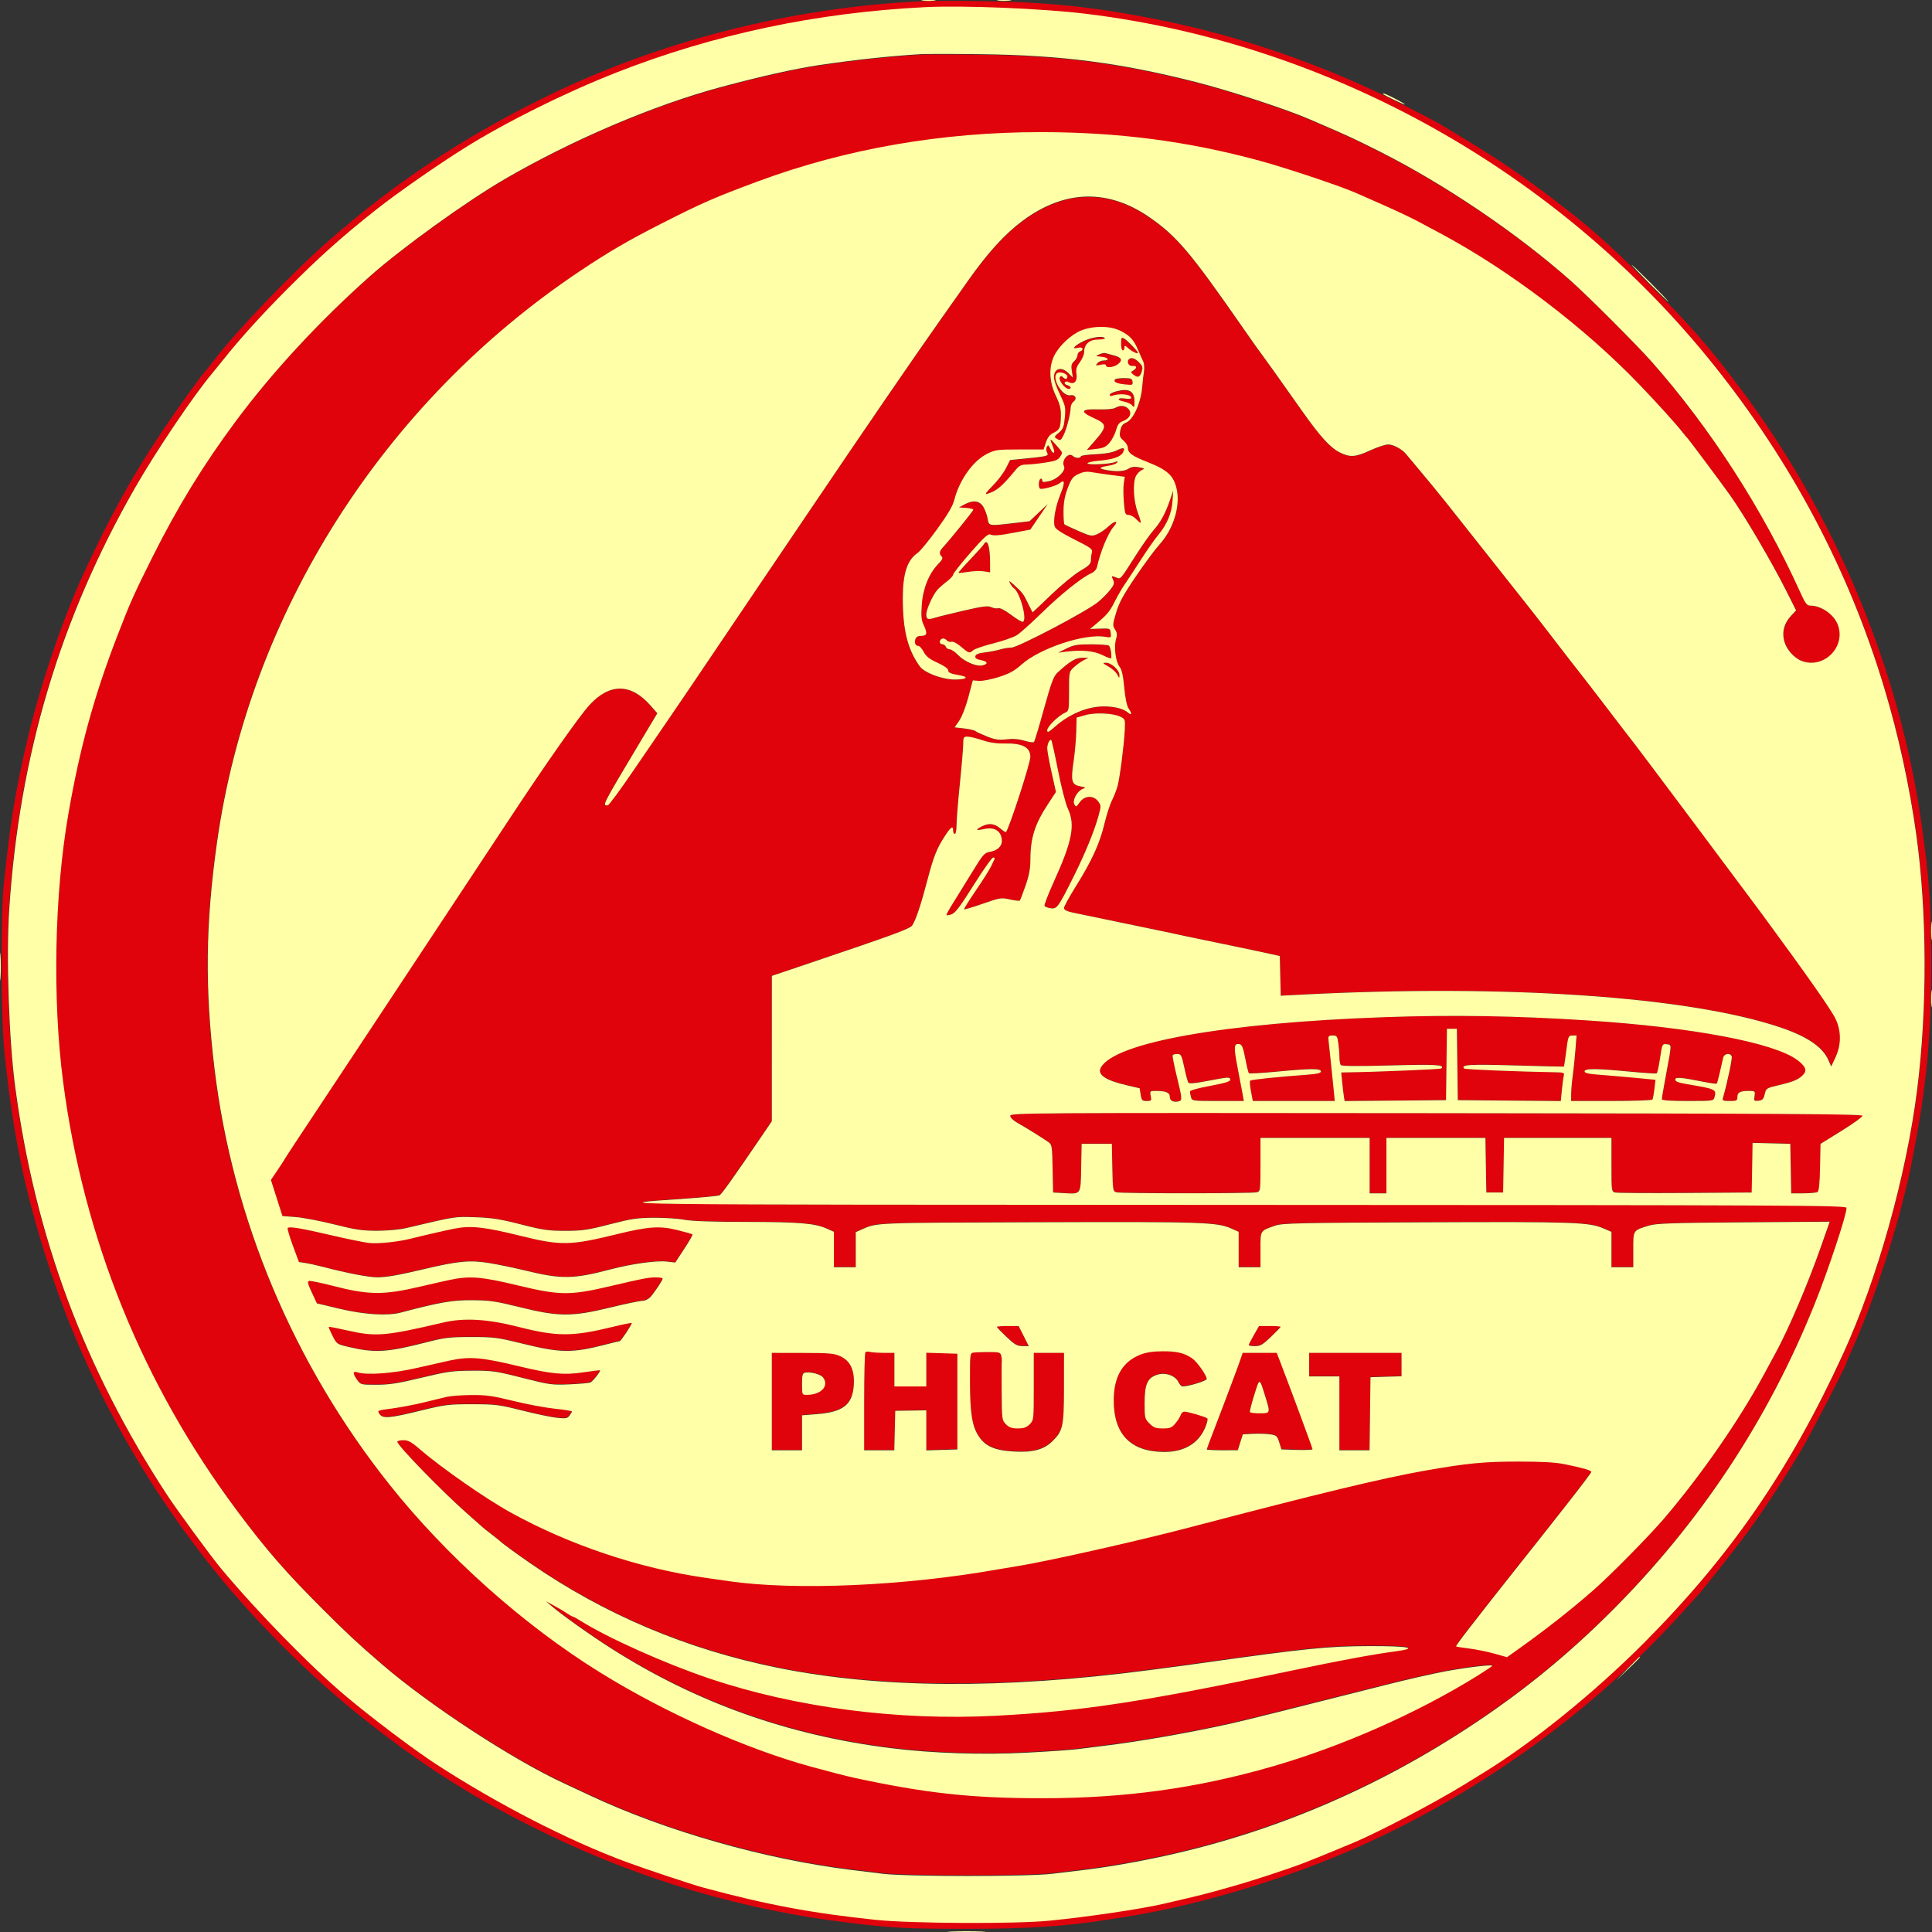
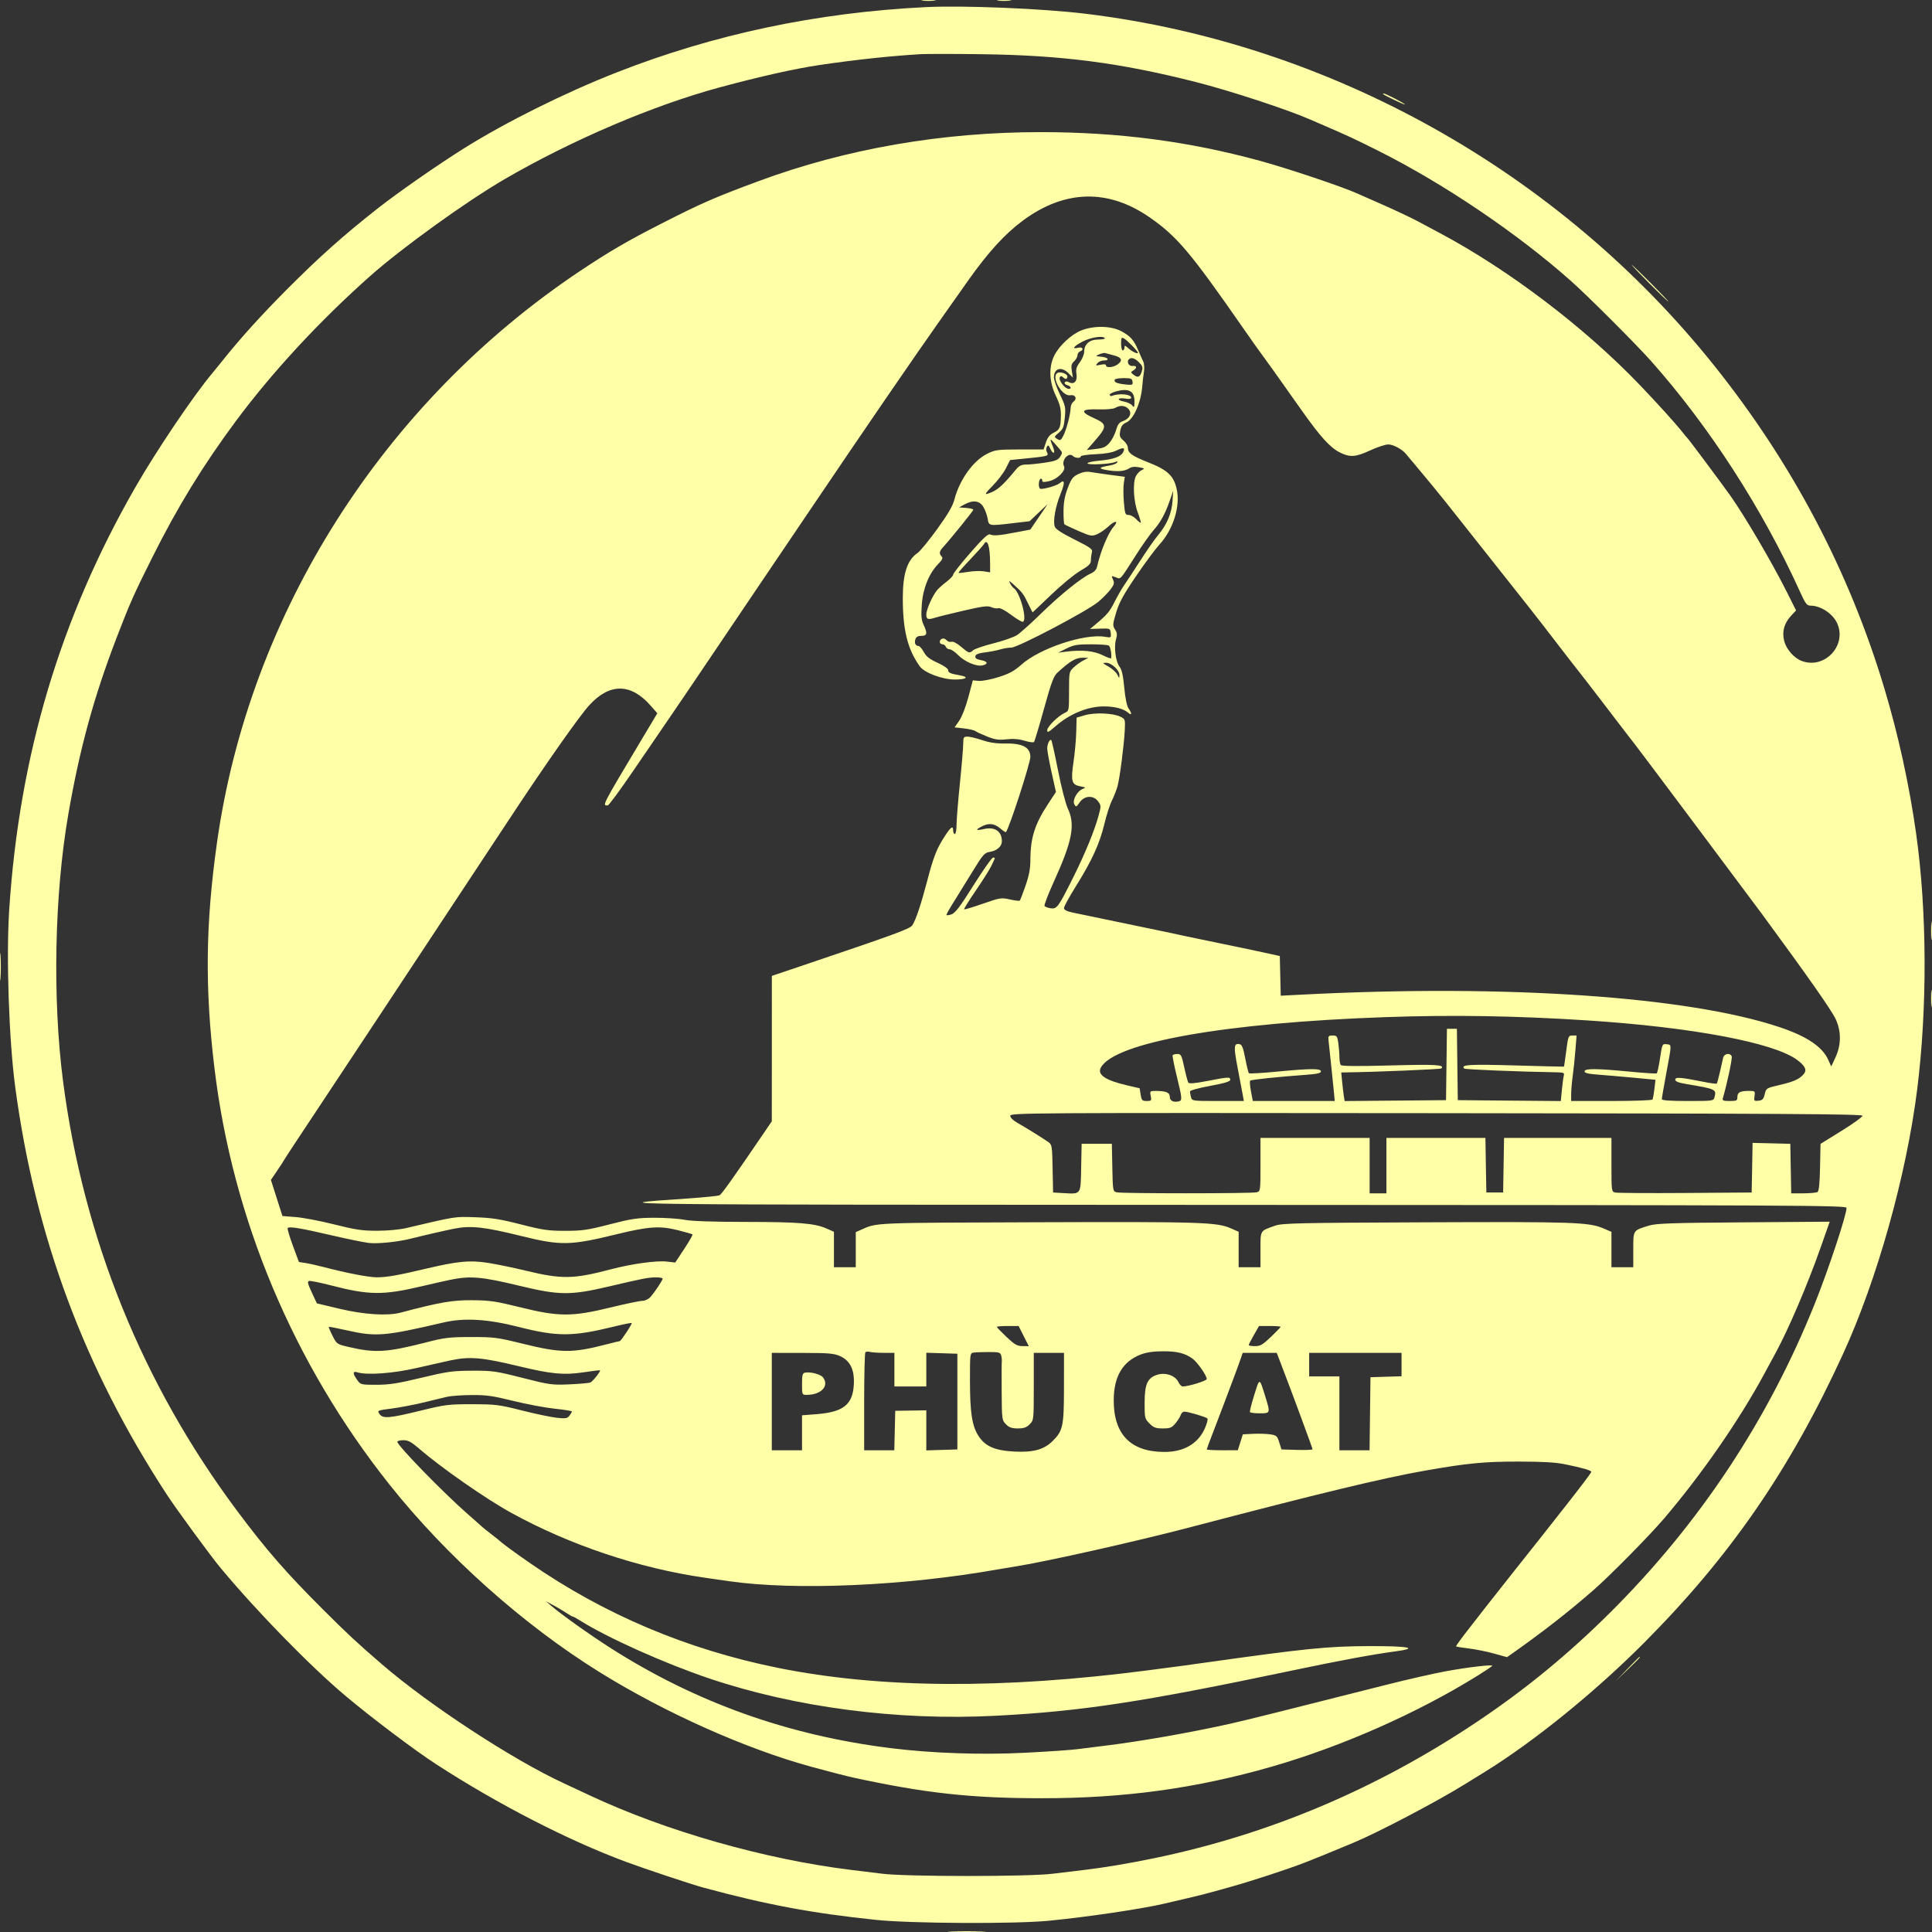
<svg xmlns="http://www.w3.org/2000/svg" width="447px" height="447px" viewBox="0 0 447 447" version="1.1">
  <rect x="0" y="0" width="447" height="447" fill="#333333" stroke="none" />
  <g id="surface1">
-     <path style=" stroke:none;fill-rule:evenodd;fill:rgb(87.843%,1.176%,4.706%);fill-opacity:1;" d="M 214.492 0.227 C 183.504 1.512 152.055 9.527 124.91 23.059 C 106.379 32.297 91.02 42.566 75.922 55.809 C 67.332 63.344 54.453 76.805 49.273 83.668 C 48.465 84.734 47.703 85.695 47.574 85.801 C 46.891 86.379 41 94.586 37.398 99.98 C 30.508 110.297 25.684 119.008 19.578 132.199 C 14.57 143.008 9.418 158.141 6.395 170.898 C 3.605 182.684 2.227 191.137 0.867 204.801 C 0.117 212.344 0.227 235.75 1.051 243.695 C 3.008 262.629 5.793 275.992 11.305 292.938 C 19.504 318.137 32.598 342.191 49.652 363.402 C 59.164 375.234 71.605 387.648 83.324 397.012 C 97.91 408.668 110.125 416.391 126.547 424.336 C 148.816 435.113 172.266 441.984 196.809 444.914 C 206.688 446.094 209.961 446.266 223.238 446.273 C 237.938 446.285 246.859 445.688 257.246 443.996 C 257.887 443.895 259.633 443.609 261.133 443.371 C 277.816 440.691 298.234 434.512 314.57 427.188 C 342.652 414.598 368.461 395.93 388.809 373.508 C 390.836 371.273 392.719 369.203 392.984 368.914 C 394.219 367.59 402.504 357.031 404.773 353.891 C 408.453 348.805 413.547 340.98 416.785 335.438 C 419.289 331.156 427.281 315.672 427.281 315.109 C 427.281 314.988 427.797 313.758 428.434 312.375 C 433.617 301.074 439.66 282.238 442.207 269.445 C 445.668 252.086 446.801 240.699 446.816 223.242 C 446.832 209.578 446.414 203.547 444.555 190.438 C 439.52 154.945 424.555 119.023 402.668 89.879 C 395.262 80.02 391.102 75.266 381.23 65.41 C 371.594 55.777 367.254 51.984 357.516 44.684 C 350.227 39.215 344.879 35.711 333.031 28.633 C 331.965 27.996 327.328 25.602 322.727 23.316 C 305.414 14.707 286.629 8.266 267.934 4.527 C 253.605 1.66 242.73 0.504 227.902 0.262 C 222.234 0.172 216.203 0.156 214.492 0.227 M 214.105 1.777 C 188.938 3.02 165.156 8.047 142.594 16.887 C 130.684 21.555 116.957 28.375 107.312 34.422 C 101.137 38.289 91.945 44.684 87.211 48.406 C 79.328 54.613 73.902 59.449 66.41 66.949 C 60.484 72.883 55.387 78.512 51.453 83.469 C 50.703 84.41 49.645 85.715 49.094 86.363 C 44.758 91.504 36.09 104.34 31.184 112.891 C 13.836 143.117 4.383 174.773 2.051 210.43 C 1.332 221.422 1.988 240.676 3.453 251.586 C 8.09 286.066 19.445 316.527 38.555 345.738 C 40.762 349.109 48.785 360.047 50.988 362.688 C 59.48 372.855 71.676 385.332 79.824 392.195 C 85.898 397.305 95.898 404.832 101.008 408.133 C 115.23 417.34 131.363 425.625 144.73 430.59 C 149.258 432.27 160.016 435.844 162.828 436.602 C 177.426 440.539 187.836 442.48 202.641 444.027 C 210.793 444.879 234.75 445.004 242.672 444.23 C 251.512 443.375 264.016 441.523 269.293 440.293 C 278.801 438.078 278.145 438.246 284.84 436.371 C 289.738 435.004 297.953 432.312 301.941 430.77 C 304.387 429.824 307.477 428.559 313.211 426.168 C 318.957 423.766 332.242 416.801 338.863 412.715 C 340.359 411.793 342.457 410.496 343.531 409.836 C 354.938 402.801 369.086 391.344 380.453 379.934 C 400.434 359.879 414.234 339.855 426.496 313.125 C 434.363 295.973 441.102 271.984 443.609 252.168 C 445.996 233.309 445.918 210.887 443.398 192.961 C 441.816 181.66 439.258 169.992 435.992 159.148 C 427.836 132.094 414.691 107.203 396.645 84.648 C 360.793 39.832 307.828 10.211 251.219 3.312 C 241.227 2.094 222.969 1.34 214.105 1.777 M 212.938 12.652 C 205.789 13.086 197.953 13.926 189.707 15.141 C 183.949 15.988 175.852 17.797 166.492 20.324 C 151.094 24.484 132.328 32.48 116.746 41.527 C 107.84 46.699 92.895 57.461 85.473 64.051 C 73.805 74.41 62.926 86.156 54.488 97.512 C 46.926 107.684 41.055 117.25 35.219 128.898 C 30.855 137.609 30.062 139.383 26.992 147.34 C 21.641 161.215 18.359 173.176 15.715 188.473 C 12.508 207.016 12.035 231.113 14.516 250.176 C 19.238 286.492 32.914 320.195 54.84 349.516 C 61.586 358.543 66.145 363.77 74.746 372.344 C 80.422 378 82.594 380.012 88.355 384.977 C 99.293 394.391 118.594 407 130.402 412.445 C 131.547 412.973 134.238 414.227 136.375 415.23 C 153.926 423.473 176.824 430 196.809 432.469 C 198.625 432.688 201.949 433.098 204.195 433.367 C 209.797 434.051 237.887 434.055 243.449 433.371 C 245.691 433.098 249.016 432.699 250.832 432.484 C 255.32 431.965 261.203 430.977 267.156 429.746 C 293.668 424.254 318.426 413.812 341.625 398.324 C 352.879 390.812 362.902 382.594 372.648 372.898 C 393.312 352.34 409.145 328.445 419.945 301.52 C 423.082 293.703 427.281 281.043 427.281 279.402 C 427.281 278.812 416.637 278.762 284.547 278.719 C 135.793 278.668 137.879 278.691 159.109 277.234 C 162.852 276.977 166.156 276.641 166.453 276.488 C 166.938 276.238 169.656 272.43 176.238 262.762 L 178.543 259.383 L 178.551 242.574 L 178.551 225.77 L 185.641 223.375 C 207.129 216.129 210.523 214.887 211.059 214.074 C 211.883 212.824 213.086 209.223 214.523 203.734 C 215.965 198.211 216.738 196.266 218.629 193.379 C 220.016 191.266 220.516 190.945 220.516 192.184 C 220.516 192.609 220.691 192.961 220.906 192.961 C 221.121 192.961 221.293 192.031 221.293 190.898 C 221.293 189.762 221.645 185.441 222.066 181.289 C 222.496 177.137 222.844 173 222.844 172.09 C 222.848 170.586 222.934 170.441 223.832 170.441 C 224.375 170.441 225.902 170.809 227.234 171.258 C 228.895 171.82 230.52 172.062 232.422 172.027 C 236.551 171.957 238.355 172.891 238.383 175.117 C 238.402 176.527 233.473 191.707 232.73 192.523 C 232.66 192.602 232.051 192.211 231.387 191.648 C 230 190.484 228.762 190.367 227.066 191.242 C 225.555 192.023 225.773 192.23 227.672 191.805 C 230.168 191.238 231.789 192.348 231.789 194.621 C 231.789 195.836 230.672 196.82 228.988 197.094 C 227.77 197.289 227.41 197.699 225 201.641 C 223.543 204.02 221.59 207.176 220.656 208.656 C 219.727 210.137 218.961 211.48 218.961 211.645 C 218.961 211.809 219.477 211.766 220.102 211.547 C 221.004 211.234 222.086 209.809 225.254 204.773 C 227.461 201.27 229.492 198.398 229.77 198.398 C 230.051 198.398 230.211 198.527 230.125 198.688 C 230.043 198.848 229.695 199.59 229.348 200.336 C 229.004 201.086 227.41 203.613 225.805 205.957 C 224.203 208.297 222.965 210.285 223.051 210.375 C 223.137 210.461 225.086 209.879 227.379 209.078 C 231.375 207.688 231.641 207.645 233.645 208.09 C 234.793 208.348 235.824 208.473 235.934 208.363 C 236.043 208.254 236.641 206.707 237.258 204.93 C 238.094 202.531 238.387 200.973 238.391 198.902 C 238.398 193.848 239.414 190.656 242.492 185.988 L 244.305 183.242 L 243.293 178.684 C 242.734 176.18 242.281 173.691 242.285 173.16 C 242.293 172.105 242.887 170.914 243.23 171.262 C 243.348 171.379 244.055 174.555 244.797 178.32 C 245.539 182.082 246.547 186 247.035 187.023 C 248.836 190.812 248.121 194.535 243.77 204.105 C 242.484 206.926 241.535 209.395 241.66 209.594 C 241.785 209.793 242.426 210.035 243.09 210.129 C 244.531 210.344 244.855 209.898 248.367 202.859 C 251.031 197.527 253.188 192.285 254.145 188.816 C 254.777 186.523 254.773 186.383 254.082 185.434 C 252.992 183.941 250.914 184.039 249.801 185.633 C 249.012 186.758 248.938 186.785 248.559 186.078 C 248.055 185.141 249.242 182.996 250.527 182.52 C 251.289 182.242 251.223 182.176 249.922 181.934 C 247.938 181.559 247.711 180.742 248.375 176.266 C 248.676 174.238 248.957 171.109 249.004 169.316 L 249.086 166.059 L 251.027 165.488 C 253.301 164.824 257.488 165 259.211 165.832 C 260.324 166.371 260.352 166.453 260.234 168.898 C 260.074 172.297 259.105 179.836 258.578 181.828 C 258.34 182.719 257.75 184.234 257.27 185.195 C 256.785 186.156 255.996 188.602 255.516 190.633 C 254.441 195.137 252.617 199.133 248.953 204.98 C 247.422 207.43 246.168 209.719 246.168 210.066 C 246.168 210.512 246.762 210.824 248.207 211.129 C 249.332 211.371 254.535 212.449 259.77 213.531 C 269.215 215.484 271.738 216.012 274.734 216.676 C 275.59 216.863 279 217.57 282.312 218.246 C 285.625 218.918 290.086 219.852 292.223 220.32 L 296.109 221.172 L 296.219 225.762 L 296.328 230.348 L 301.273 230.094 C 348.492 227.652 390.707 230.539 411.887 237.656 C 418.098 239.742 421.695 242.16 423.035 245.152 L 423.734 246.715 L 424.727 244.59 C 426.062 241.719 426.078 238.578 424.762 235.754 C 423.797 233.68 418.289 225.844 407.66 211.402 C 404.703 207.387 378.984 173.062 378.422 172.383 C 377.988 171.859 376.055 169.344 369.66 160.984 C 367.812 158.57 366.012 156.254 363.094 152.539 C 362.523 151.812 360.773 149.547 359.203 147.504 C 355.789 143.047 353.738 140.441 343.391 127.406 C 339.039 121.926 335.016 116.855 334.453 116.133 C 333.363 114.742 329.922 110.57 327.25 107.391 C 326.371 106.348 325.477 105.281 325.262 105.023 C 324.367 103.957 322.34 102.887 321.215 102.887 C 320.555 102.887 318.691 103.496 317.07 104.242 C 313.633 105.832 312.375 105.918 310.004 104.734 C 307.797 103.637 305.508 101.129 301.375 95.289 C 294.965 86.23 293.125 83.652 292.309 82.57 C 291.383 81.344 289.953 79.328 287.395 75.656 C 275.449 58.492 272.332 54.805 266.09 50.449 C 256.418 43.703 246.32 43.949 236.598 51.168 C 232.449 54.246 228.539 58.535 223.949 65.031 C 221.84 68.02 219.062 71.949 217.777 73.766 C 211.359 82.836 200.57 98.559 187.535 117.832 C 183.348 124.027 178.203 131.625 176.102 134.723 C 174.004 137.816 169.047 145.156 165.086 151.027 C 161.129 156.902 156.504 163.715 154.809 166.172 C 153.117 168.625 149.324 174.164 146.383 178.48 C 143.445 182.793 140.828 186.332 140.574 186.34 C 139.254 186.395 139.105 186.688 148.52 170.945 L 152.051 165.039 L 150.461 163.238 C 145.914 158.078 141.027 158.039 136.34 163.133 C 134.012 165.664 126.066 176.969 117.73 189.613 C 113.629 195.832 105.586 207.996 99.852 216.645 C 94.121 225.293 88.109 234.379 86.496 236.832 C 84.883 239.289 79.594 247.27 74.738 254.566 C 69.887 261.867 65.855 267.98 65.777 268.156 C 65.703 268.332 64.957 269.48 64.129 270.707 L 62.613 272.941 L 63.945 277.113 L 65.277 281.289 L 68.375 281.531 C 70.074 281.664 74.094 282.434 77.301 283.238 C 82.211 284.473 83.77 284.699 87.207 284.695 C 89.496 284.695 92.402 284.434 93.816 284.102 C 105.68 281.312 105.066 281.41 109.945 281.57 C 113.738 281.699 115.695 282.008 120.438 283.223 C 125.543 284.527 126.824 284.715 130.738 284.715 C 134.664 284.715 135.918 284.531 141.039 283.211 C 146.113 281.906 147.445 281.707 151.336 281.695 C 153.793 281.684 156.941 281.895 158.332 282.16 C 159.988 282.477 164.887 282.645 172.52 282.652 C 184.812 282.66 188.465 282.961 191.23 284.184 L 192.922 284.934 L 192.922 293.129 L 197.977 293.129 L 197.977 285.012 L 199.238 284.449 C 202.945 282.801 201.645 282.855 240.145 282.73 C 278.344 282.602 281.551 282.707 284.871 284.176 L 286.586 284.934 L 286.586 293.129 L 291.641 293.129 L 291.641 289.066 C 291.641 284.512 291.484 284.766 295.062 283.512 C 296.688 282.941 300.488 282.859 330.117 282.738 C 364.477 282.605 367.648 282.715 371.043 284.168 L 372.867 284.949 L 372.867 293.129 L 377.922 293.129 L 377.922 289.066 C 377.922 284.469 377.805 284.645 381.594 283.492 C 383.223 282.996 386.957 282.867 403.469 282.746 L 423.383 282.602 L 421.293 288.547 C 418.266 297.145 413.828 307.516 410.801 313.059 C 410.312 313.949 409.156 316.078 408.234 317.785 C 402.477 328.441 393.777 340.992 385.098 351.176 C 381.609 355.258 372.512 364.469 368.59 367.883 C 362.988 372.762 357.094 377.363 350.387 382.098 L 348.699 383.289 L 345.727 382.461 C 344.086 382 341.465 381.473 339.898 381.285 C 338.332 381.098 336.984 380.875 336.906 380.797 C 336.828 380.719 338.285 378.719 340.145 376.355 C 342.004 373.988 343.961 371.48 344.496 370.777 C 345.031 370.078 347.656 366.758 350.328 363.402 C 353 360.047 355.652 356.707 356.219 355.984 C 356.785 355.262 359.715 351.543 362.727 347.723 C 365.742 343.906 368.207 340.637 368.207 340.461 C 368.207 340.094 366.312 339.547 362.035 338.668 C 359.934 338.242 356.812 338.066 351.297 338.062 C 343.426 338.062 339.395 338.453 329.73 340.152 C 319.941 341.875 305.32 345.402 275.027 353.34 C 263.168 356.449 241.914 361.215 235.285 362.254 C 234.109 362.438 232.098 362.773 230.816 363.004 C 209.242 366.824 184.047 367.926 168.633 365.719 C 167.137 365.508 164.598 365.145 162.996 364.91 C 147.719 362.707 131.664 357.316 118.109 349.84 C 112.32 346.648 102.012 339.477 97.059 335.191 C 95.125 333.516 94.402 333.121 93.273 333.121 C 92.504 333.121 91.875 333.285 91.875 333.484 C 91.875 334.348 102.527 345.277 108.195 350.227 C 110.012 351.816 111.59 353.207 111.695 353.32 C 111.801 353.43 112.676 354.125 113.637 354.863 C 114.602 355.598 115.473 356.293 115.582 356.406 C 116.039 356.887 119.152 359.172 122.578 361.535 C 139.785 373.426 158.895 381.5 179.902 385.75 C 203.57 390.539 231.926 390.723 265.797 386.301 C 273.293 385.324 274.574 385.152 278.621 384.582 C 302.141 381.27 307.156 380.766 316.707 380.73 C 326.141 380.699 328.547 381.207 322.652 381.98 C 317.699 382.633 309.863 384.086 299.023 386.367 C 264.234 393.672 250.25 395.805 230.34 396.836 C 207.703 398.012 184.016 394.922 164.035 388.199 C 153.75 384.734 140.473 378.789 134.223 374.848 C 133.387 374.32 132.59 373.887 132.457 373.887 C 132.328 373.887 131.754 373.57 131.188 373.18 C 130.621 372.789 129.281 371.996 128.211 371.41 L 126.27 370.344 L 127.434 371.359 C 129.676 373.312 136.414 378.109 141.23 381.184 C 160.949 393.758 182.34 401.387 206.152 404.332 C 215.734 405.523 227.215 405.906 237.309 405.387 C 242.504 405.117 247.887 404.746 249.277 404.559 C 250.668 404.375 253.465 404.023 255.496 403.777 C 263.629 402.801 275.371 400.742 284.645 398.676 C 288.094 397.906 298.609 395.289 320.402 389.766 C 325.426 388.492 331.809 387.039 334.586 386.535 C 339.73 385.602 345.273 384.953 345.273 385.281 C 345.273 385.383 343.746 386.414 341.875 387.578 C 327.934 396.223 310.504 403.926 294.363 408.57 C 276.766 413.637 260.16 415.914 240.922 415.906 C 224.633 415.895 214.035 414.734 197.395 411.129 C 195.797 410.781 191.805 409.754 187.676 408.625 C 172.457 404.465 153.863 396.164 138.707 386.766 C 120.984 375.773 103.277 359.98 90.082 343.41 C 67.836 315.469 53.766 282.035 49.551 247.121 C 47.316 228.598 47.48 213.781 50.141 194.926 C 57.609 141.965 88.605 93.195 134.113 62.82 C 140.875 58.305 145.102 55.844 152.961 51.84 C 162.309 47.078 165.367 45.742 175.57 41.973 C 195.75 34.516 217.992 30.664 240.832 30.676 C 258.824 30.684 274.945 32.793 291.492 37.301 C 297.918 39.051 310.375 43.227 313.988 44.84 C 314.629 45.125 317.43 46.359 320.207 47.582 C 322.984 48.805 326.484 50.461 327.98 51.258 C 329.477 52.055 331.836 53.312 333.227 54.051 C 349.113 62.52 366.605 75.789 379.32 89.023 C 383.418 93.285 387.988 98.34 389.324 100.082 C 389.773 100.66 390.25 101.227 390.383 101.332 C 390.629 101.527 398.074 111.488 400.297 114.605 C 403.629 119.266 410.035 130.168 413.426 136.926 L 415.598 141.266 L 414.445 142.492 C 412.809 144.25 412.273 146.273 412.883 148.449 C 413.41 150.328 415.168 152.289 416.906 152.945 C 422.117 154.91 427.332 149.512 425.176 144.379 C 424.223 142.102 421.352 140.156 418.945 140.156 C 418.098 140.156 417.773 139.73 416.516 136.953 C 407.832 117.805 395.633 98.918 382.098 83.668 C 378.652 79.785 367.438 68.582 363.504 65.094 C 351.141 54.125 334.328 42.758 319.234 35.156 C 313.613 32.328 311.547 31.367 305.73 28.879 C 305.035 28.582 303.891 28.086 303.184 27.777 C 297.922 25.465 284.629 21.105 276.68 19.09 C 259.105 14.629 245.641 12.887 226.93 12.652 C 220.516 12.574 214.223 12.574 212.938 12.652 M 250.23 76.5 C 247.887 77.402 245.008 80.082 243.879 82.414 C 242.602 85.051 242.746 88.453 244.273 91.625 C 245.203 93.555 245.48 94.641 245.453 96.234 C 245.402 99.023 245.203 99.48 243.758 100.191 C 242.875 100.621 242.371 101.258 241.98 102.422 L 241.441 104.051 L 235.914 104.051 C 230.746 104.051 230.254 104.117 228.367 105.055 C 225.121 106.672 221.957 111.102 220.785 115.676 C 220.414 117.133 219.293 119.047 216.797 122.484 C 214.891 125.113 212.863 127.578 212.301 127.961 C 209.906 129.578 208.871 132.695 208.863 138.297 C 208.852 145.789 209.941 150.199 212.785 154.188 C 213.84 155.672 218.004 157.242 220.887 157.242 C 223.539 157.242 224.309 156.672 222.164 156.293 C 219.824 155.879 219.352 155.668 219.352 155.055 C 219.352 154.719 218.32 154.008 216.902 153.367 C 215.043 152.523 214.273 151.922 213.707 150.867 C 213.293 150.102 212.742 149.477 212.484 149.477 C 211.797 149.477 211.492 148.805 211.773 147.918 C 211.945 147.379 212.363 147.145 213.16 147.145 C 214.496 147.145 214.609 146.559 213.66 144.559 C 213.152 143.496 213.07 142.531 213.254 139.938 C 213.52 136.188 214.926 132.703 217.055 130.531 C 218.008 129.562 218.199 129.145 217.859 128.805 C 217.23 128.18 217.297 127.613 218.094 126.738 C 220.016 124.629 225.18 118.25 225.18 117.984 C 225.18 117.82 224.438 117.629 223.527 117.562 L 221.879 117.445 L 223.121 116.766 C 225.109 115.68 226.613 115.867 227.496 117.316 C 227.906 117.992 228.355 119.215 228.496 120.031 C 228.789 121.77 228.695 121.754 234.434 121.078 L 238.199 120.641 L 240.301 118.652 L 242.398 116.668 L 238.375 122.574 L 234.984 123.219 C 231.066 123.965 229.887 124.059 229.039 123.695 C 228.59 123.5 227.371 124.641 224.473 127.965 C 222.297 130.457 220.516 132.715 220.516 132.98 C 220.516 133.246 219.859 133.961 219.059 134.57 C 218.258 135.176 217.285 136.027 216.902 136.461 C 215.816 137.672 214.309 141.008 214.301 142.195 C 214.297 143.355 214.676 143.477 216.477 142.906 C 217.094 142.707 220.023 141.988 222.98 141.305 C 227.402 140.281 228.531 140.141 229.34 140.512 C 229.879 140.758 230.613 140.867 230.969 140.754 C 231.359 140.629 232.531 141.238 233.934 142.289 C 235.215 143.246 236.434 143.973 236.645 143.898 C 237.746 143.516 235.961 136.977 234.52 136.086 C 234.301 135.953 233.926 135.461 233.684 134.992 C 233.32 134.289 233.473 134.348 234.539 135.305 C 236.5 137.059 236.801 137.461 237.863 139.672 C 238.402 140.793 238.871 141.707 238.91 141.703 C 238.945 141.699 240.879 139.867 243.203 137.637 C 245.523 135.402 248.543 132.926 249.906 132.129 C 251.918 130.953 252.387 130.492 252.391 129.691 C 252.395 129.148 252.5 128.32 252.625 127.852 C 252.828 127.094 252.391 126.77 248.57 124.855 C 245.648 123.391 244.199 122.445 244.02 121.879 C 243.598 120.543 244.18 117.266 245.363 114.34 C 246.445 111.668 246.367 110.844 245.129 111.871 C 244.414 112.461 241.074 113.387 240.633 113.113 C 240.203 112.848 240.273 111.125 240.727 110.844 C 240.941 110.711 241.117 110.859 241.117 111.168 C 241.117 111.629 241.414 111.664 242.758 111.363 C 244.652 110.938 246.68 108.902 246.172 107.934 C 245.484 106.605 247.23 104.566 248.215 105.551 C 248.738 106.074 250.055 106.141 250.055 105.641 C 250.055 105.449 251.586 105.227 253.457 105.145 C 255.73 105.047 257.344 104.762 258.328 104.281 C 259.977 103.473 260.422 103.613 259.812 104.754 C 259.273 105.758 257.469 106.371 254.234 106.652 C 252.789 106.777 251.609 107.047 251.609 107.254 C 251.609 107.691 256.859 107.445 257.988 106.957 C 258.504 106.734 258.648 106.77 258.461 107.074 C 258.312 107.316 257.539 107.621 256.746 107.754 C 254.316 108.156 254.035 108.418 255.691 108.746 C 258.172 109.234 260.117 109.145 261.113 108.492 C 261.781 108.055 262.453 107.961 263.523 108.164 C 264.855 108.414 264.922 108.48 264.184 108.809 C 263.727 109.012 263.117 109.625 262.828 110.172 C 262.035 111.656 262.246 115.969 263.238 118.617 C 263.699 119.844 264.012 120.91 263.934 120.988 C 263.855 121.066 263.379 120.695 262.879 120.16 C 262.379 119.629 261.586 119.191 261.121 119.191 C 260.348 119.191 260.254 118.938 260.023 116.242 C 259.887 114.617 259.879 112.633 260.008 111.828 L 260.242 110.363 L 256.992 109.938 C 255.207 109.703 253.121 109.402 252.355 109.27 C 251.395 109.102 250.508 109.25 249.473 109.742 C 248.203 110.352 247.844 110.82 247.027 112.98 C 246.34 114.789 246.066 116.297 246.055 118.316 C 246.047 119.867 246.137 121.23 246.254 121.348 C 246.375 121.469 247.832 122.156 249.496 122.879 C 252.34 124.113 252.602 124.16 253.824 123.648 C 254.539 123.352 255.777 122.492 256.574 121.738 C 257.973 120.422 258.895 120.496 257.719 121.836 C 256.379 123.355 254.641 127.527 253.801 131.227 C 253.668 131.824 253.117 132.402 252.375 132.727 C 250.273 133.648 245.344 137.609 240.922 141.926 C 238.57 144.219 236.035 146.492 235.285 146.973 C 234.539 147.449 232.094 148.309 229.855 148.871 C 227.617 149.438 225.504 150.152 225.16 150.465 C 224.293 151.246 224.152 151.207 222.352 149.668 C 221.387 148.84 220.504 148.387 220.109 148.512 C 219.754 148.625 219.25 148.461 218.988 148.148 C 218.73 147.836 218.27 147.676 217.961 147.793 C 217.219 148.078 217.25 149.086 218.004 149.086 C 218.328 149.086 218.699 149.348 218.824 149.668 C 218.945 149.988 219.344 150.254 219.703 150.254 C 220.07 150.254 220.941 150.848 221.648 151.574 C 223.152 153.125 225.969 154.312 227.336 153.973 C 228.711 153.625 228.512 153.047 226.91 152.746 C 225.922 152.562 225.566 152.309 225.652 151.855 C 225.738 151.402 226.379 151.148 227.906 150.965 C 229.078 150.82 230.652 150.516 231.395 150.285 C 232.145 150.055 233.301 149.863 233.969 149.863 C 235.477 149.863 251.57 141.402 254.109 139.277 C 255.07 138.473 256.324 137.199 256.898 136.449 C 257.785 135.285 257.875 134.941 257.512 134.141 C 257.098 133.23 257.117 133.215 258.133 133.602 C 259.359 134.066 258.996 134.465 262.875 128.391 C 264.348 126.082 266.168 123.512 266.918 122.68 C 268.488 120.949 269.621 118.863 270.695 115.742 L 271.445 113.562 L 271.285 115.934 C 271.094 118.793 270.02 121.359 267.996 123.789 C 267.168 124.785 265.312 127.434 263.871 129.676 C 262.434 131.918 260.77 134.449 260.176 135.305 C 259.582 136.16 258.539 137.957 257.863 139.305 C 256.695 141.621 256.148 142.262 253.359 144.582 L 252.191 145.551 L 254.523 145.477 C 256.82 145.398 256.859 145.414 256.984 146.504 C 257.105 147.59 257.074 147.605 255.621 147.363 C 250.926 146.57 240.555 150.02 236.344 153.77 C 234.66 155.27 233.531 155.887 231.023 156.676 C 229.273 157.23 227.215 157.625 226.453 157.559 L 225.066 157.434 L 224.035 161.316 C 223.438 163.566 222.551 165.855 221.922 166.754 L 220.844 168.305 L 223.008 168.547 C 224.195 168.676 225.391 168.953 225.664 169.16 C 225.93 169.367 227.164 169.938 228.398 170.426 C 230.227 171.152 231.055 171.27 232.871 171.062 C 234.391 170.891 235.719 170.996 237.031 171.391 C 238.094 171.711 239.078 171.848 239.223 171.691 C 239.367 171.539 240.402 168.094 241.527 164.035 C 243.195 158.004 243.758 156.48 244.613 155.688 C 247.477 153.035 248.887 152.191 250.434 152.207 L 251.805 152.223 L 250.637 152.836 C 249.996 153.176 248.992 153.898 248.402 154.449 C 247.355 155.426 247.332 155.535 247.332 159.969 C 247.332 164.391 247.312 164.504 246.383 164.926 C 244.828 165.633 242.281 168.145 242.281 168.965 C 242.281 169.605 242.582 169.465 244.129 168.105 C 247.406 165.219 251.629 163.469 255.34 163.457 C 257.887 163.453 259.941 163.98 261.035 164.926 C 261.883 165.66 261.918 165.082 261.102 163.914 C 260.723 163.375 260.344 161.527 260.117 159.117 C 259.852 156.312 259.543 154.938 259.027 154.285 C 258.129 153.141 257.684 149.719 258.203 147.945 C 258.512 146.887 258.465 146.406 257.973 145.66 C 257.398 144.785 257.418 144.504 258.23 141.773 C 258.918 139.461 259.898 137.664 262.809 133.379 C 264.848 130.379 267.285 127.094 268.223 126.07 C 271.469 122.543 273.141 117.184 272.246 113.188 C 271.555 110.113 270.133 108.789 265.602 107.004 C 261.848 105.527 260.938 104.859 260.938 103.57 C 260.938 103.172 260.484 102.457 259.93 101.984 C 259.066 101.238 258.961 100.922 259.191 99.703 C 259.387 98.664 259.734 98.176 260.512 97.852 C 262.266 97.125 264.016 93.176 264.297 89.297 C 264.363 88.336 264.535 86.879 264.672 86.059 C 264.805 85.238 264.73 84.188 264.508 83.727 C 264.281 83.266 263.758 82.086 263.344 81.109 C 262.328 78.703 261.469 77.758 259.297 76.645 C 256.961 75.449 253.129 75.387 250.23 76.5 M 250.523 79.078 C 248.391 80.176 247.836 80.934 249.473 80.527 C 250.531 80.258 250.867 81.004 249.859 81.391 C 249.539 81.512 249.277 81.918 249.277 82.289 C 249.277 82.66 248.93 83.277 248.504 83.664 C 247.883 84.227 247.781 84.656 247.977 85.895 L 248.223 87.43 L 247.215 86.422 C 245.566 84.773 243.836 85.273 243.836 87.402 C 243.836 87.98 244.457 89.738 245.219 91.305 C 246.504 93.949 246.582 94.328 246.359 96.672 C 246.148 98.84 245.953 99.332 244.965 100.168 C 243.848 101.109 243.84 101.152 244.594 101.621 C 245.289 102.051 245.441 101.969 246.02 100.855 C 246.738 99.469 247.688 95.828 247.707 94.387 C 247.715 93.875 248.016 93.246 248.367 92.988 C 249.297 92.309 248.785 91.289 247.625 91.512 C 245.75 91.871 243.102 87.32 244.637 86.371 C 245.293 85.965 246.945 86.539 246.945 87.168 C 246.945 87.848 246.492 87.914 245.902 87.32 C 245.598 87.016 245.398 87.027 245.195 87.359 C 244.844 87.926 246.207 89.832 247.086 90.004 C 248.027 90.188 247.863 89.422 246.906 89.172 C 246.457 89.055 246.203 88.773 246.348 88.543 C 246.512 88.277 246.84 88.258 247.27 88.484 C 248.48 89.133 249.312 88.285 249.059 86.656 C 248.879 85.504 249.031 84.953 249.836 83.883 C 250.383 83.148 250.832 82.074 250.832 81.5 C 250.832 79.719 252.039 78.645 254.055 78.629 C 255.016 78.625 255.727 78.488 255.629 78.328 C 255.23 77.684 252.434 78.094 250.523 79.078 M 259.383 79.578 C 259.383 80.438 259.555 81.145 259.77 81.145 C 259.984 81.145 260.16 80.852 260.16 80.492 C 260.16 79.926 260.27 79.941 261.035 80.629 C 261.93 81.434 263.27 82.062 263.27 81.68 C 263.27 81.328 260.797 78.785 260.062 78.383 C 259.465 78.055 259.383 78.199 259.383 79.578 M 254.328 82.051 C 253.387 82.457 253.402 82.473 254.816 82.605 C 256.406 82.754 256.848 83.473 255.348 83.473 C 254.84 83.473 254.188 83.758 253.898 84.105 C 253.426 84.676 253.5 84.711 254.629 84.461 C 255.438 84.285 255.887 84.336 255.887 84.605 C 255.887 85.23 257.527 85.113 258.52 84.422 C 259.844 83.496 259.574 82.773 257.73 82.305 C 256.824 82.07 255.906 81.824 255.691 81.758 C 255.477 81.688 254.863 81.82 254.328 82.051 M 261.363 83.062 C 260.539 83.57 261.039 84.844 262.023 84.738 C 263.051 84.629 263.148 85.215 262.199 85.781 C 261.559 86.164 261.566 86.227 262.281 86.777 C 263.266 87.539 263.723 87.359 264.16 86.047 C 264.438 85.211 264.359 84.809 263.801 84.191 C 262.801 83.09 261.953 82.695 261.363 83.062 M 257.941 87.875 C 257.594 88.438 258.348 88.809 260.277 89.008 C 262.012 89.191 262.137 89.145 262.027 88.379 C 261.926 87.66 261.652 87.551 260.027 87.551 C 258.992 87.551 258.051 87.695 257.941 87.875 M 258.293 90.602 C 257.371 90.844 256.676 91.219 256.738 91.43 C 256.805 91.645 257.031 91.75 257.246 91.664 C 258.898 91.004 261.715 91.262 261.715 92.07 C 261.715 92.348 261.227 92.426 260.359 92.285 C 258.531 91.988 258.234 92.633 260.047 92.973 C 260.836 93.121 261.703 93.535 261.977 93.891 C 262.398 94.445 262.469 94.312 262.48 92.934 C 262.496 90.559 261.191 89.832 258.293 90.602 M 258.023 94.43 C 257.559 94.695 255.949 94.84 254.039 94.777 C 250.035 94.652 249.758 95.309 253.164 96.836 C 256.121 98.16 256.156 98.766 253.469 101.852 L 251.445 104.176 L 253.566 103.934 C 255.309 103.734 255.875 103.473 256.719 102.477 C 257.285 101.812 257.957 100.504 258.219 99.574 C 258.582 98.273 258.945 97.793 259.785 97.504 C 261.363 96.953 261.969 95.656 261.102 94.699 C 260.344 93.863 259.18 93.758 258.023 94.43 M 243.059 101.855 C 243.059 102.008 243.312 102.738 243.621 103.48 C 244.266 105.016 243.668 105.348 242.98 103.836 C 242.609 103.02 242.469 102.953 242.195 103.441 C 242 103.789 242.023 104.344 242.254 104.773 C 242.684 105.574 242.469 105.629 236.332 106.23 L 233.688 106.492 L 232.699 108.441 C 232.156 109.512 230.766 111.336 229.609 112.488 C 228.117 113.98 227.766 114.508 228.387 114.316 C 230.637 113.621 231.719 112.703 235.16 108.562 C 235.777 107.816 236.371 107.543 237.379 107.543 C 238.133 107.543 240.082 107.348 241.707 107.105 C 244.125 106.746 244.773 106.496 245.273 105.734 C 245.836 104.879 245.824 104.742 245.152 103.957 C 243.422 101.953 243.059 101.59 243.059 101.855 M 227.629 125.945 C 227.461 126.246 226.035 127.832 224.469 129.473 C 222.898 131.113 221.676 132.512 221.746 132.578 C 221.82 132.648 222.84 132.543 224.016 132.348 C 225.191 132.152 226.809 132.098 227.609 132.227 L 229.066 132.461 L 229.062 130.387 C 229.055 126.402 228.445 124.52 227.629 125.945 M 246.754 150.062 L 244.809 151.031 L 246.754 150.785 C 250.332 150.336 253.152 150.621 255.164 151.641 C 256.203 152.164 257.07 152.461 257.094 152.297 C 257.23 151.297 256.906 149.625 256.523 149.383 C 256.281 149.227 254.418 149.098 252.387 149.098 C 249.23 149.098 248.414 149.238 246.754 150.062 M 256.461 154.246 C 257.309 154.727 258.227 155.555 258.496 156.086 C 258.969 157.016 258.98 157.02 258.988 156.188 C 258.996 155.062 257.125 153.355 255.887 153.363 C 255.016 153.371 255.07 153.461 256.461 154.246 M 320.402 235.309 C 283.363 236.613 257.809 241.16 254.684 246.992 C 253.824 248.594 255.762 249.91 260.664 251.047 L 263.672 251.75 L 263.91 253.219 C 264.121 254.543 264.262 254.691 265.309 254.691 C 266.398 254.691 266.461 254.617 266.242 253.527 C 266.016 252.402 266.055 252.363 267.457 252.367 C 269.797 252.375 270.652 252.738 270.652 253.723 C 270.652 254.629 271.457 255.047 272.695 254.781 C 273.574 254.594 273.547 254.184 272.246 248.867 C 271.645 246.414 271.227 244.273 271.316 244.113 C 271.402 243.953 271.895 243.82 272.406 243.82 C 273.254 243.82 273.395 244.098 274 246.906 C 274.363 248.605 274.785 250.188 274.934 250.426 C 275.125 250.738 276.371 250.633 279.359 250.059 C 284.285 249.109 284.645 249.09 284.645 249.797 C 284.645 250.184 283.301 250.586 279.98 251.199 C 277.23 251.703 275.32 252.238 275.324 252.5 C 275.324 252.746 275.434 253.34 275.562 253.82 C 275.793 254.676 275.902 254.691 281.793 254.691 L 287.789 254.691 L 287.531 253.238 C 287.387 252.438 286.852 249.609 286.34 246.953 C 285.395 242.059 285.465 241.293 286.816 241.555 C 287.359 241.656 287.652 242.402 288.121 244.863 C 288.453 246.613 288.832 248.148 288.965 248.273 C 289.094 248.398 291.98 248.234 295.375 247.91 C 303.258 247.156 305.633 247.141 305.633 247.852 C 305.633 248.25 304.746 248.453 302.23 248.637 C 295.625 249.113 289.5 249.75 289.258 249.988 C 289.125 250.121 289.207 251.23 289.441 252.461 L 289.863 254.691 L 308.832 254.691 L 308.578 252.07 C 308.441 250.629 308.148 247.789 307.93 245.762 C 307.711 243.734 307.477 241.508 307.402 240.812 C 307.285 239.664 307.367 239.551 308.344 239.551 C 309.32 239.551 309.434 239.703 309.66 241.352 C 309.797 242.344 309.91 243.785 309.914 244.555 C 309.914 245.328 310.047 246.141 310.203 246.367 C 310.402 246.648 313.969 246.684 321.75 246.469 C 332.238 246.188 334.359 246.312 333.508 247.164 C 333.309 247.363 318.562 247.98 311.773 248.074 L 310.332 248.094 L 310.527 250.133 C 310.637 251.254 310.812 252.738 310.918 253.438 L 311.109 254.703 L 334.586 254.5 L 334.691 246.246 L 334.797 238 L 337.098 238 L 337.203 246.246 L 337.309 254.5 L 361.145 254.703 L 361.402 252.078 C 361.543 250.633 361.746 249.145 361.852 248.773 C 362.008 248.203 361.766 248.086 360.359 248.062 C 351.32 247.91 339.023 247.41 338.801 247.191 C 337.902 246.293 339.922 246.168 350.539 246.473 C 356.73 246.648 361.828 246.773 361.871 246.75 C 361.91 246.727 362.152 245.098 362.406 243.129 C 362.848 239.699 362.906 239.551 363.832 239.551 L 364.801 239.551 L 364.527 242.949 C 364.383 244.816 364.102 247.48 363.91 248.867 C 363.715 250.258 363.555 252.137 363.547 253.043 L 363.543 254.691 L 372.848 254.691 C 377.965 254.691 382.242 254.543 382.359 254.359 C 382.473 254.172 382.68 253.07 382.812 251.906 L 383.062 249.789 L 378.258 249.328 C 375.613 249.078 371.922 248.758 370.051 248.621 C 367.562 248.438 366.652 248.23 366.652 247.844 C 366.652 247.145 369.395 247.16 377.086 247.898 C 380.371 248.219 383.184 248.398 383.34 248.301 C 383.496 248.203 383.844 246.625 384.117 244.785 C 384.605 241.516 384.637 241.449 385.641 241.566 C 386.852 241.707 386.855 241.309 385.551 248.34 C 384.988 251.359 384.527 254.023 384.527 254.262 C 384.527 254.559 386.383 254.691 390.508 254.691 C 396.379 254.691 396.492 254.676 396.719 253.82 C 397.211 251.996 397.035 251.914 390.262 250.781 C 388.371 250.465 387.637 250.18 387.637 249.754 C 387.637 249.102 388.883 249.199 394.199 250.262 C 395.777 250.578 397.145 250.762 397.238 250.668 C 397.328 250.578 397.656 249.391 397.965 248.035 C 398.266 246.68 398.609 245.176 398.723 244.695 C 398.953 243.703 400.359 243.48 400.703 244.387 C 400.875 244.836 399.688 250.461 398.664 254.012 C 398.496 254.59 398.738 254.691 400.242 254.691 C 401.855 254.691 402.02 254.609 402.02 253.762 C 402.02 252.695 402.656 252.363 404.703 252.363 C 406.105 252.363 406.152 252.402 405.984 253.559 C 405.82 254.676 405.879 254.746 406.91 254.625 C 407.82 254.52 408.078 254.25 408.344 253.105 C 408.664 251.75 408.742 251.699 411.66 251.02 C 415.027 250.238 416.273 249.691 417.305 248.551 C 418.176 247.59 417.777 246.645 415.91 245.234 C 410.574 241.211 391.566 237.629 367.234 236.055 C 350.637 234.984 336.125 234.75 320.402 235.309 M 233.73 258.117 C 233.73 258.543 234.383 259.184 235.383 259.742 C 237.203 260.762 241.211 263.25 242.562 264.199 C 243.375 264.773 243.434 265.125 243.535 270.328 L 243.641 275.852 L 245.91 275.984 C 250.199 276.227 250.016 276.48 250.141 270.121 L 250.25 264.594 L 257.246 264.594 L 257.352 270.082 C 257.457 275.387 257.488 275.582 258.324 275.805 C 259.457 276.109 289.633 276.105 290.766 275.801 C 291.625 275.57 291.641 275.469 291.641 269.402 L 291.641 263.234 L 316.902 263.234 L 316.902 276.047 L 320.789 276.047 L 320.789 263.234 L 343.699 263.234 L 343.809 269.543 L 343.914 275.852 L 347.801 275.852 L 347.906 269.543 L 348.016 263.234 L 372.867 263.234 L 372.867 269.438 C 372.867 275.551 372.883 275.645 373.742 275.855 C 374.223 275.973 381.527 276.02 389.969 275.961 L 405.32 275.852 L 405.43 270.113 L 405.535 264.375 L 414.262 264.594 L 414.371 270.32 L 414.473 276.047 L 417.285 276.039 C 418.828 276.035 420.305 275.898 420.562 275.734 C 420.891 275.527 421.074 273.754 421.148 270.02 L 421.258 264.609 L 426.113 261.605 C 428.789 259.949 430.973 258.375 430.973 258.102 C 430.973 257.699 412.172 257.586 332.352 257.508 C 237.25 257.41 233.73 257.434 233.73 258.117 M 66.492 284.086 C 66.391 284.254 66.934 286.086 67.699 288.16 L 69.098 291.922 L 70.672 292.164 C 71.539 292.301 73.473 292.73 74.965 293.121 C 80.098 294.469 85.254 295.461 87.129 295.461 C 89.387 295.461 92.066 294.992 98.285 293.516 C 105.871 291.715 108.699 291.449 112.996 292.141 C 115.023 292.465 118.93 293.277 121.672 293.938 C 129.922 295.934 132.613 295.891 141.23 293.625 C 146.113 292.34 151.844 291.547 154.25 291.82 L 156.195 292.043 L 158.281 288.875 C 159.426 287.137 160.289 285.637 160.195 285.543 C 160.102 285.449 158.551 285.004 156.75 284.551 C 152.633 283.52 150.023 283.695 142.594 285.512 C 131.91 288.129 129.695 288.168 120.594 285.918 C 111.969 283.785 108.891 283.449 105.008 284.219 C 102.996 284.617 97.695 285.832 94.984 286.52 C 91.977 287.277 87.348 287.754 85.297 287.512 C 84.105 287.375 80.242 286.586 76.715 285.762 C 69.512 284.082 66.766 283.629 66.492 284.086 M 104.117 296.039 C 102.832 296.305 99.797 296.988 97.371 297.559 C 88.57 299.629 85.309 299.594 76.625 297.352 C 74.117 296.707 71.801 296.234 71.48 296.305 C 71.004 296.406 71.113 296.895 72.074 298.957 L 73.254 301.488 L 78.578 302.754 C 84.188 304.086 89.598 304.422 92.605 303.629 C 101.727 301.223 104.586 300.727 109.168 300.758 C 113.27 300.785 114.617 300.98 120.324 302.395 C 129.219 304.598 132.305 304.602 141.176 302.441 C 144.672 301.594 148.012 300.895 148.59 300.895 C 149.191 300.895 149.988 300.52 150.438 300.02 C 151.438 298.914 153.281 296.148 153.281 295.758 C 153.281 295.594 152.535 295.465 151.629 295.473 C 149.953 295.488 148.73 295.727 140.996 297.539 C 131.898 299.676 129.441 299.66 120.051 297.398 C 111.398 295.312 108.703 295.082 104.117 296.039 M 102.562 305.902 C 88.934 309.082 86.918 309.246 80.215 307.727 C 77.969 307.215 76.078 306.852 76.012 306.914 C 75.941 306.977 76.328 307.906 76.875 308.977 C 77.852 310.906 77.887 310.93 80.688 311.582 C 86.754 312.996 89.488 312.824 98.676 310.469 C 102.824 309.402 103.961 309.27 108.973 309.266 C 114.211 309.262 115.035 309.367 120.633 310.75 C 129.773 313.004 132.281 313.027 140.352 310.938 C 141.895 310.539 143.246 310.211 143.352 310.211 C 143.637 310.211 146.285 306.203 146.113 306.031 C 146.035 305.949 144.16 306.324 141.945 306.867 C 132.395 309.203 128.91 309.211 119.855 306.91 C 112.738 305.102 107.332 304.785 102.562 305.902 M 230.621 306.922 C 230.621 307.031 231.629 308.074 232.855 309.242 C 234.738 311.02 235.324 311.355 236.555 311.367 L 238.016 311.379 L 236.84 309.047 L 235.664 306.719 L 233.145 306.719 C 231.758 306.719 230.621 306.809 230.621 306.922 M 290.113 308.805 C 289.457 309.949 288.922 311 288.922 311.133 C 288.922 311.27 289.574 311.375 290.379 311.375 C 291.613 311.367 292.176 311.039 294.07 309.23 C 295.297 308.055 296.305 307.008 296.305 306.906 C 296.305 306.801 295.18 306.719 293.809 306.719 L 291.309 306.719 L 290.113 308.805 M 200.199 312.777 C 200.047 312.934 199.918 318.098 199.918 324.254 L 199.918 335.449 L 206.891 335.449 L 207 330.887 L 207.109 326.328 L 210.703 326.27 L 214.297 326.215 L 214.297 335.48 L 217.895 335.367 L 221.488 335.254 L 221.488 313.125 L 217.895 313.012 L 214.297 312.902 L 214.297 320.695 L 206.914 320.695 L 206.914 312.93 L 204.484 312.926 C 203.148 312.922 201.703 312.824 201.27 312.711 C 200.836 312.594 200.355 312.625 200.199 312.777 M 225.277 312.859 C 224.414 312.984 224.402 313.051 224.402 319.234 C 224.402 326.676 224.867 329.758 226.34 332.074 C 227.898 334.531 230.125 335.512 234.691 335.75 C 238.98 335.977 241.488 335.301 243.441 333.402 C 245.93 330.984 246.148 329.973 246.16 320.988 L 246.168 312.93 L 239.172 312.93 L 239.172 320.715 C 239.172 328.461 239.168 328.5 238.219 329.449 C 237.484 330.184 236.855 330.402 235.48 330.402 C 234.105 330.402 233.477 330.184 232.742 329.449 C 231.809 328.52 231.789 328.352 231.742 321.973 C 231.715 318.391 231.73 315.215 231.77 314.918 C 231.812 314.621 231.754 314.012 231.637 313.559 C 231.453 312.824 231.152 312.738 228.793 312.738 C 227.34 312.738 225.758 312.793 225.277 312.859 M 263.883 313.324 C 259.75 314.938 257.703 318.391 257.676 323.801 C 257.633 331.77 261.602 335.84 269.418 335.84 C 273.859 335.84 277.129 333.965 278.711 330.508 C 279.242 329.344 279.531 328.254 279.344 328.082 C 278.949 327.715 274.879 326.52 274.02 326.52 C 273.695 326.52 273.316 326.871 273.18 327.297 C 273.043 327.727 272.492 328.598 271.953 329.238 C 271.105 330.246 270.711 330.402 269.035 330.402 C 267.41 330.402 266.91 330.219 265.961 329.27 C 264.867 328.176 264.824 327.996 264.824 324.512 C 264.828 320.117 265.496 318.66 267.836 317.961 C 269.715 317.398 271.98 318.219 272.656 319.703 C 272.906 320.25 273.352 320.695 273.648 320.695 C 274.98 320.695 279.203 319.391 279.203 318.977 C 279.203 318.152 276.988 315.008 275.848 314.215 C 274.051 312.961 272.297 312.543 268.945 312.559 C 266.797 312.574 265.188 312.816 263.883 313.324 M 178.543 324.191 L 178.543 335.449 L 185.539 335.449 L 185.539 327.367 L 188.938 327.098 C 195.109 326.609 197.262 324.898 197.523 320.281 C 197.715 316.863 196.703 314.75 194.359 313.688 C 192.949 313.047 191.766 312.945 185.637 312.941 L 178.543 312.93 L 178.543 324.191 M 287.027 314.387 C 286.754 315.188 286.02 317.199 285.395 318.852 C 284.77 320.508 283.75 323.215 283.129 324.867 C 282.508 326.523 281.371 329.496 280.602 331.473 C 279.832 333.449 279.203 335.152 279.203 335.258 C 279.203 335.363 280.824 335.449 282.801 335.449 L 286.395 335.445 L 286.977 333.605 L 287.559 331.762 L 289.891 331.648 C 291.172 331.582 292.953 331.637 293.844 331.762 C 295.34 331.977 295.504 332.121 295.98 333.625 L 296.5 335.254 L 300.094 335.367 C 302.07 335.43 303.688 335.355 303.688 335.207 C 303.688 334.961 298.73 321.559 296.414 315.551 L 295.402 312.93 L 287.523 312.93 L 287.027 314.387 M 302.91 315.648 L 302.91 318.367 L 309.906 318.367 L 309.906 335.449 L 316.887 335.449 L 316.992 327.008 L 317.098 318.559 L 320.691 318.449 L 324.289 318.336 L 324.289 312.93 L 302.91 312.93 L 302.91 315.648 M 104.117 314.68 C 102.832 314.949 99.336 315.734 96.344 316.426 C 90.902 317.68 84.832 318.125 82.641 317.43 C 81.531 317.074 81.504 317.684 82.57 319.18 C 83.363 320.289 83.441 320.309 87.035 320.309 C 89.988 320.309 91.98 319.996 97.402 318.691 C 103.438 317.242 104.625 317.078 109.168 317.055 C 113.891 317.031 114.652 317.141 120.828 318.711 C 127.113 320.309 127.641 320.383 131.711 320.207 C 134.062 320.105 136.246 319.91 136.566 319.766 C 137.113 319.527 138.988 317.156 138.785 316.961 C 138.738 316.91 136.977 317.121 134.871 317.434 C 130.402 318.102 127.492 317.824 120.051 316.031 C 111.391 313.945 108.688 313.715 104.117 314.68 M 186.219 317.504 C 185.656 317.621 185.539 318.078 185.539 320.141 C 185.539 322.625 185.543 322.637 186.648 322.637 C 189.969 322.637 191.891 320.574 190.402 318.609 C 189.844 317.871 187.469 317.246 186.219 317.504 M 290.207 322.637 C 289.57 324.664 289.117 326.457 289.199 326.617 C 289.285 326.777 290.305 326.906 291.469 326.906 C 293.945 326.906 293.949 326.895 292.781 323.105 C 291.379 318.566 291.48 318.582 290.207 322.637 M 103.34 323.094 C 102.484 323.301 100.016 323.898 97.855 324.422 C 95.691 324.941 92.406 325.566 90.555 325.805 C 87.242 326.23 87.195 326.25 87.742 327.059 C 88.512 328.188 90.004 328.066 97.316 326.277 C 102.934 324.898 103.727 324.801 109.168 324.805 C 114.605 324.809 115.387 324.906 120.73 326.25 C 123.883 327.047 127.516 327.809 128.809 327.941 C 130.828 328.152 131.23 328.086 131.711 327.449 C 132.02 327.047 132.273 326.609 132.281 326.484 C 132.285 326.355 130.5 326.066 128.309 325.836 C 126.117 325.609 121.789 324.797 118.691 324.035 C 113.922 322.855 112.43 322.648 108.973 322.68 C 106.73 322.703 104.195 322.887 103.34 323.094 " />
    <path style=" stroke:none;fill-rule:evenodd;fill:rgb(100%,100%,65.49%);fill-opacity:1;" d="M 213.434 0.152 C 214.121 0.238 215.344 0.238 216.152 0.156 C 216.957 0.07 216.395 0.004 214.898 0 C 213.402 0 212.742 0.066 213.434 0.152 M 230.918 0.152 C 231.605 0.238 232.828 0.238 233.637 0.156 C 234.441 0.07 233.875 0.004 232.383 0 C 230.887 0 230.227 0.066 230.918 0.152 M 214.121 1.652 C 188.965 2.898 165.188 7.926 142.629 16.773 C 130.727 21.445 117.004 28.27 107.359 34.316 C 101.188 38.188 92 44.59 87.27 48.316 C 79.387 54.523 73.961 59.363 66.473 66.867 C 60.551 72.805 55.453 78.438 51.52 83.398 C 50.773 84.34 49.711 85.645 49.164 86.297 C 44.828 91.438 36.16 104.285 31.258 112.84 C 13.918 143.086 4.469 174.762 2.133 210.445 C 1.414 221.441 2.07 240.707 3.539 251.625 C 8.172 286.129 19.523 316.609 38.629 345.84 C 40.832 349.215 48.855 360.16 51.059 362.801 C 59.543 372.973 71.738 385.461 79.887 392.324 C 85.957 397.438 95.953 404.973 101.059 408.277 C 115.277 417.488 131.41 425.777 144.77 430.746 C 149.293 432.426 160.051 436.004 162.859 436.762 C 177.453 440.703 187.859 442.645 202.66 444.195 C 210.809 445.043 234.762 445.168 242.68 444.395 C 251.516 443.535 264.016 441.684 269.293 440.457 C 278.797 438.242 278.141 438.41 284.832 436.531 C 289.727 435.164 297.941 432.469 301.93 430.926 C 304.375 429.977 307.465 428.715 313.195 426.324 C 318.938 423.918 332.223 416.949 338.84 412.859 C 340.336 411.938 342.434 410.637 343.504 409.98 C 354.91 402.938 369.051 391.473 380.414 380.059 C 400.391 359.988 414.188 339.953 426.441 313.207 C 434.312 296.043 441.043 272.035 443.551 252.207 C 445.938 233.336 445.859 210.898 443.34 192.961 C 441.758 181.652 439.203 169.98 435.938 159.129 C 427.785 132.055 414.645 107.148 396.605 84.578 C 360.762 39.73 307.816 10.09 251.227 3.188 C 241.234 1.973 222.98 1.215 214.121 1.652 M 212.957 12.535 C 205.809 12.969 197.977 13.809 189.73 15.023 C 183.973 15.875 175.883 17.684 166.527 20.211 C 151.129 24.375 132.367 32.379 116.793 41.43 C 107.891 46.602 92.949 57.371 85.531 63.965 C 73.867 74.332 62.992 86.086 54.555 97.449 C 46.996 107.633 41.125 117.199 35.289 128.855 C 30.93 137.574 30.141 139.348 27.07 147.312 C 21.719 161.195 18.438 173.164 15.793 188.473 C 12.586 207.027 12.117 231.137 14.594 250.215 C 19.316 286.555 32.992 320.277 54.906 349.621 C 61.648 358.648 66.211 363.883 74.809 372.461 C 80.484 378.121 82.652 380.137 88.414 385.102 C 99.348 394.523 118.641 407.141 130.445 412.59 C 131.594 413.117 134.277 414.371 136.414 415.379 C 153.965 423.625 176.852 430.156 196.832 432.625 C 198.648 432.844 201.969 433.254 204.215 433.527 C 209.812 434.211 237.898 434.215 243.453 433.531 C 245.699 433.254 249.02 432.859 250.836 432.645 C 255.32 432.125 261.207 431.133 267.156 429.902 C 293.656 424.406 318.41 413.957 341.602 398.457 C 352.848 390.945 362.871 382.723 372.613 373.02 C 393.27 352.441 409.098 328.535 419.895 301.59 C 423.031 293.77 427.23 281.102 427.23 279.461 C 427.23 278.871 416.586 278.82 284.543 278.773 C 135.836 278.723 137.918 278.75 159.145 277.289 C 162.883 277.031 166.188 276.695 166.484 276.543 C 166.973 276.293 169.684 272.484 176.266 262.812 L 178.57 259.426 L 178.578 242.609 L 178.582 225.789 L 185.668 223.398 C 207.148 216.145 210.539 214.902 211.078 214.086 C 211.898 212.84 213.105 209.234 214.539 203.742 C 215.98 198.215 216.754 196.266 218.645 193.379 C 220.031 191.266 220.531 190.945 220.531 192.184 C 220.531 192.613 220.707 192.961 220.918 192.961 C 221.133 192.961 221.309 192.031 221.309 190.895 C 221.309 189.762 221.656 185.438 222.082 181.281 C 222.508 177.129 222.855 172.988 222.859 172.078 C 222.863 170.574 222.949 170.43 223.848 170.43 C 224.387 170.43 225.918 170.797 227.246 171.246 C 228.906 171.809 230.527 172.051 232.434 172.016 C 236.559 171.941 238.363 172.879 238.391 175.105 C 238.41 176.516 233.48 191.707 232.738 192.523 C 232.668 192.605 232.062 192.211 231.398 191.648 C 230.012 190.484 228.773 190.367 227.082 191.242 C 225.566 192.023 225.789 192.23 227.684 191.805 C 230.18 191.238 231.797 192.352 231.797 194.625 C 231.797 195.84 230.684 196.824 229 197.098 C 227.781 197.293 227.426 197.703 225.012 201.645 C 223.555 204.027 221.602 207.188 220.672 208.668 C 219.738 210.148 218.977 211.492 218.977 211.656 C 218.977 211.824 219.488 211.777 220.117 211.559 C 221.02 211.246 222.102 209.824 225.266 204.781 C 227.469 201.273 229.504 198.402 229.781 198.402 C 230.062 198.402 230.223 198.531 230.141 198.691 C 230.055 198.852 229.703 199.594 229.359 200.344 C 229.016 201.09 227.422 203.621 225.82 205.965 C 224.215 208.309 222.977 210.301 223.062 210.387 C 223.152 210.473 225.098 209.891 227.391 209.09 C 231.387 207.695 231.652 207.656 233.652 208.102 C 234.805 208.359 235.832 208.48 235.941 208.371 C 236.051 208.266 236.648 206.719 237.266 204.938 C 238.102 202.539 238.395 200.98 238.398 198.906 C 238.41 193.848 239.422 190.656 242.5 185.988 L 244.309 183.234 L 243.297 178.676 C 242.742 176.172 242.289 173.68 242.293 173.148 C 242.301 172.094 242.895 170.902 243.238 171.246 C 243.355 171.363 244.059 174.543 244.805 178.312 C 245.547 182.078 246.555 185.996 247.039 187.02 C 248.84 190.812 248.125 194.539 243.773 204.113 C 242.492 206.938 241.547 209.406 241.668 209.605 C 241.789 209.805 242.434 210.047 243.094 210.145 C 244.535 210.355 244.859 209.91 248.371 202.867 C 251.035 197.531 253.191 192.285 254.145 188.816 C 254.777 186.52 254.777 186.379 254.086 185.43 C 252.996 183.938 250.918 184.035 249.805 185.629 C 249.016 186.754 248.941 186.781 248.562 186.074 C 248.062 185.137 249.246 182.992 250.531 182.516 C 251.293 182.234 251.227 182.168 249.93 181.926 C 247.941 181.555 247.719 180.738 248.379 176.254 C 248.68 174.227 248.965 171.098 249.008 169.301 L 249.09 166.039 L 251.031 165.473 C 253.305 164.805 257.492 164.984 259.211 165.816 C 260.324 166.355 260.352 166.438 260.238 168.887 C 260.074 172.285 259.109 179.828 258.578 181.824 C 258.34 182.715 257.754 184.23 257.273 185.191 C 256.789 186.152 256 188.598 255.516 190.633 C 254.445 195.137 252.621 199.137 248.961 204.992 C 247.43 207.441 246.172 209.73 246.172 210.078 C 246.172 210.527 246.77 210.836 248.215 211.145 C 249.336 211.383 254.539 212.465 259.773 213.547 C 269.215 215.5 271.734 216.027 274.73 216.691 C 275.586 216.879 278.996 217.586 282.309 218.262 C 285.621 218.938 290.078 219.875 292.215 220.34 L 296.102 221.191 L 296.211 225.781 L 296.32 230.375 L 301.262 230.121 C 348.465 227.676 390.668 230.562 411.84 237.684 C 418.047 239.773 421.645 242.195 422.984 245.184 L 423.684 246.75 L 424.676 244.625 C 426.012 241.75 426.027 238.605 424.711 235.781 C 423.746 233.707 418.242 225.867 407.617 211.414 C 404.66 207.398 378.945 173.051 378.383 172.371 C 377.953 171.848 376.02 169.328 369.625 160.965 C 367.781 158.551 365.98 156.23 363.059 152.512 C 362.492 151.789 360.746 149.52 359.176 147.473 C 355.758 143.016 353.707 140.406 343.363 127.363 C 339.016 121.883 334.996 116.805 334.43 116.082 C 333.34 114.691 329.902 110.516 327.23 107.336 C 326.352 106.289 325.457 105.227 325.242 104.969 C 324.348 103.902 322.32 102.828 321.199 102.828 C 320.539 102.828 318.676 103.438 317.055 104.188 C 313.617 105.773 312.359 105.863 309.988 104.68 C 307.785 103.578 305.496 101.07 301.363 95.227 C 294.953 86.164 293.117 83.582 292.301 82.5 C 291.375 81.273 289.941 79.258 287.387 75.578 C 275.445 58.406 272.328 54.715 266.09 50.359 C 256.418 43.609 246.328 43.855 236.605 51.074 C 232.461 54.156 228.551 58.449 223.965 64.949 C 221.855 67.938 219.078 71.871 217.793 73.688 C 211.379 82.766 200.59 98.496 187.559 117.785 C 183.375 123.98 178.23 131.586 176.133 134.684 C 174.031 137.785 169.078 145.125 165.117 151.004 C 161.16 156.879 156.539 163.695 154.848 166.152 C 153.152 168.613 149.359 174.152 146.422 178.473 C 143.484 182.789 140.867 186.328 140.613 186.34 C 139.297 186.391 139.145 186.688 148.555 170.93 L 152.086 165.023 L 150.5 163.223 C 145.953 158.055 141.066 158.02 136.383 163.117 C 134.051 165.648 126.113 176.957 117.777 189.613 C 113.676 195.836 105.637 208.004 99.906 216.66 C 94.176 225.312 88.168 234.406 86.555 236.863 C 84.938 239.32 79.652 247.305 74.801 254.609 C 69.949 261.91 65.918 268.027 65.844 268.207 C 65.766 268.383 65.023 269.531 64.191 270.762 L 62.68 272.992 L 64.012 277.172 L 65.344 281.348 L 68.438 281.59 C 70.137 281.723 74.152 282.492 77.359 283.297 C 82.27 284.531 83.828 284.762 87.266 284.758 C 89.555 284.758 92.457 284.492 93.871 284.16 C 105.73 281.371 105.117 281.469 109.996 281.633 C 113.789 281.758 115.746 282.066 120.484 283.281 C 125.59 284.59 126.871 284.773 130.781 284.773 C 134.707 284.773 135.961 284.594 141.078 283.27 C 146.152 281.961 147.484 281.766 151.375 281.75 C 153.832 281.742 156.977 281.953 158.367 282.219 C 160.02 282.535 164.918 282.703 172.547 282.711 C 184.836 282.723 188.488 283.023 191.254 284.246 L 192.945 284.992 L 192.945 293.195 L 197.996 293.195 L 197.996 285.074 L 199.262 284.512 C 202.965 282.859 201.664 282.914 240.152 282.789 C 278.34 282.66 281.543 282.766 284.863 284.234 L 286.582 284.992 L 286.582 293.195 L 291.633 293.195 L 291.633 289.133 C 291.633 284.57 291.477 284.824 295.051 283.57 C 296.68 283 300.477 282.918 330.098 282.801 C 364.445 282.66 367.617 282.773 371.012 284.227 L 372.836 285.008 L 372.836 293.195 L 377.887 293.195 L 377.887 289.133 C 377.887 284.531 377.77 284.707 381.559 283.551 C 383.184 283.055 386.918 282.926 403.426 282.809 L 423.332 282.66 L 421.242 288.609 C 418.219 297.215 413.781 307.59 410.754 313.137 C 410.266 314.027 409.109 316.156 408.191 317.867 C 402.434 328.531 393.738 341.09 385.059 351.277 C 381.57 355.367 372.477 364.586 368.559 368 C 362.957 372.879 357.062 377.484 350.359 382.223 L 348.672 383.414 L 345.699 382.586 C 344.062 382.125 341.441 381.598 339.875 381.406 C 338.309 381.219 336.961 381 336.883 380.922 C 336.805 380.844 338.262 378.844 340.121 376.477 C 341.98 374.109 343.938 371.598 344.473 370.898 C 345.008 370.195 347.629 366.875 350.301 363.516 C 352.973 360.156 355.621 356.816 356.191 356.094 C 356.758 355.367 359.688 351.648 362.699 347.828 C 365.707 344.004 368.172 340.734 368.172 340.559 C 368.172 340.191 366.281 339.641 362.004 338.766 C 359.902 338.336 356.785 338.16 351.27 338.16 C 343.398 338.156 339.371 338.547 329.707 340.254 C 319.926 341.977 305.309 345.5 275.023 353.445 C 263.168 356.559 241.922 361.328 235.297 362.367 C 234.121 362.551 232.109 362.887 230.828 363.113 C 209.262 366.938 184.074 368.039 168.664 365.836 C 167.168 365.621 164.633 365.254 163.031 365.023 C 147.754 362.82 131.707 357.426 118.156 349.945 C 112.367 346.75 102.066 339.57 97.113 335.281 C 95.18 333.609 94.457 333.215 93.328 333.215 C 92.559 333.215 91.93 333.375 91.93 333.578 C 91.93 334.441 102.582 345.379 108.246 350.332 C 110.062 351.922 111.637 353.312 111.746 353.426 C 111.852 353.535 112.727 354.234 113.688 354.969 C 114.648 355.707 115.523 356.402 115.629 356.512 C 116.09 356.996 119.195 359.277 122.625 361.648 C 139.828 373.547 158.93 381.625 179.93 385.875 C 203.59 390.668 231.934 390.852 265.797 386.43 C 273.289 385.453 274.57 385.281 278.617 384.707 C 302.129 381.395 307.145 380.891 316.691 380.855 C 326.117 380.824 328.527 381.328 322.633 382.105 C 317.684 382.758 309.852 384.211 299.012 386.492 C 264.234 393.805 250.258 395.938 230.352 396.969 C 207.719 398.145 184.043 395.055 164.066 388.328 C 153.785 384.863 140.512 378.914 134.266 374.969 C 133.426 374.441 132.633 374.008 132.5 374.008 C 132.367 374.008 131.797 373.688 131.23 373.301 C 130.664 372.91 129.324 372.113 128.258 371.527 L 126.312 370.465 L 127.48 371.48 C 129.723 373.434 136.453 378.234 141.273 381.305 C 160.98 393.891 182.367 401.523 206.172 404.473 C 215.75 405.66 227.227 406.047 237.32 405.523 C 242.508 405.258 247.895 404.883 249.285 404.699 C 250.672 404.516 253.469 404.164 255.5 403.918 C 263.629 402.938 275.367 400.879 284.637 398.812 C 288.086 398.043 298.598 395.422 320.383 389.898 C 325.406 388.621 331.785 387.168 334.562 386.664 C 339.707 385.727 345.25 385.078 345.25 385.41 C 345.25 385.512 343.719 386.543 341.848 387.707 C 327.914 396.355 310.488 404.062 294.352 408.711 C 276.762 413.781 260.164 416.062 240.93 416.051 C 224.645 416.043 214.051 414.883 197.414 411.273 C 195.82 410.926 191.828 409.898 187.703 408.766 C 172.484 404.605 153.898 396.297 138.746 386.895 C 121.031 375.891 103.328 360.094 90.137 343.508 C 67.902 315.547 53.836 282.094 49.621 247.16 C 47.383 228.621 47.551 213.797 50.207 194.93 C 57.672 141.934 88.664 93.133 134.156 62.734 C 140.914 58.219 145.141 55.754 152.996 51.75 C 162.344 46.984 165.402 45.648 175.598 41.875 C 195.773 34.41 218.008 30.559 240.84 30.57 C 258.824 30.578 274.941 32.688 291.484 37.199 C 297.906 38.953 310.359 43.129 313.973 44.742 C 314.613 45.031 317.41 46.266 320.188 47.488 C 322.969 48.715 326.465 50.367 327.961 51.164 C 329.457 51.965 331.816 53.223 333.203 53.961 C 349.086 62.434 366.574 75.715 379.285 88.957 C 383.379 93.223 387.949 98.277 389.285 100.02 C 389.73 100.602 390.211 101.168 390.34 101.273 C 390.59 101.469 398.031 111.438 400.254 114.555 C 403.582 119.219 409.988 130.129 413.375 136.891 L 415.551 141.23 L 414.398 142.461 C 412.762 144.219 412.227 146.246 412.836 148.422 C 413.363 150.301 415.117 152.266 416.859 152.922 C 422.07 154.887 427.281 149.484 425.125 144.348 C 424.168 142.066 421.305 140.125 418.895 140.125 C 418.047 140.125 417.727 139.699 416.465 136.918 C 407.785 117.758 395.59 98.859 382.062 83.598 C 378.617 79.711 367.406 68.5 363.473 65.012 C 351.113 54.035 334.305 42.66 319.219 35.055 C 313.598 32.223 311.531 31.262 305.715 28.773 C 305.023 28.477 303.879 27.98 303.176 27.672 C 297.914 25.355 284.621 20.996 276.676 18.977 C 259.105 14.516 245.648 12.77 226.941 12.539 C 220.531 12.457 214.238 12.457 212.957 12.535 M 320.027 21.777 C 320.422 22.141 325.047 24.34 325.047 24.164 C 325.047 23.949 320.555 21.629 320.137 21.629 C 319.988 21.629 319.938 21.695 320.027 21.777 M 381.574 65.531 C 383.918 67.883 385.926 69.805 386.031 69.805 C 386.137 69.805 384.309 67.883 381.965 65.531 C 379.621 63.18 377.617 61.258 377.508 61.258 C 377.402 61.258 379.234 63.18 381.574 65.531 M 250.238 76.426 C 247.891 77.328 245.016 80.008 243.887 82.344 C 242.609 84.984 242.754 88.387 244.281 91.562 C 245.211 93.488 245.488 94.578 245.457 96.172 C 245.406 98.961 245.211 99.422 243.766 100.129 C 242.883 100.562 242.379 101.199 241.988 102.363 L 241.449 103.992 L 235.922 103.992 C 230.758 103.992 230.266 104.059 228.379 105 C 225.133 106.617 221.973 111.047 220.801 115.625 C 220.43 117.086 219.305 119 216.812 122.441 C 214.906 125.07 212.883 127.539 212.316 127.922 C 209.926 129.535 208.891 132.656 208.879 138.262 C 208.871 145.758 209.961 150.172 212.801 154.164 C 213.855 155.648 218.02 157.219 220.902 157.219 C 223.555 157.219 224.32 156.648 222.18 156.27 C 219.84 155.855 219.367 155.645 219.367 155.031 C 219.367 154.695 218.336 153.984 216.918 153.34 C 215.059 152.496 214.289 151.898 213.723 150.84 C 213.312 150.074 212.762 149.449 212.5 149.449 C 211.816 149.449 211.508 148.777 211.789 147.891 C 211.965 147.352 212.379 147.117 213.176 147.117 C 214.512 147.117 214.625 146.531 213.676 144.527 C 213.172 143.465 213.086 142.5 213.27 139.902 C 213.535 136.152 214.941 132.668 217.07 130.492 C 218.02 129.523 218.215 129.105 217.875 128.766 C 217.246 128.137 217.312 127.574 218.109 126.695 C 220.027 124.586 225.191 118.199 225.191 117.938 C 225.191 117.77 224.449 117.582 223.543 117.516 L 221.891 117.395 L 223.133 116.715 C 225.125 115.629 226.625 115.816 227.508 117.266 C 227.918 117.941 228.367 119.168 228.508 119.984 C 228.801 121.723 228.707 121.707 234.445 121.035 L 238.211 120.594 L 240.309 118.605 L 242.406 116.621 L 240.395 119.574 L 238.383 122.531 L 234.992 123.176 C 231.078 123.922 229.898 124.016 229.051 123.648 C 228.602 123.457 227.379 124.598 224.484 127.922 C 222.312 130.414 220.531 132.676 220.531 132.941 C 220.531 133.207 219.875 133.926 219.074 134.531 C 218.273 135.141 217.301 135.992 216.914 136.422 C 215.832 137.637 214.324 140.973 214.316 142.164 C 214.316 143.324 214.691 143.445 216.492 142.875 C 217.113 142.676 220.039 141.957 222.992 141.273 C 227.414 140.25 228.543 140.109 229.352 140.477 C 229.891 140.723 230.625 140.832 230.98 140.719 C 231.367 140.598 232.543 141.207 233.945 142.258 C 235.223 143.215 236.441 143.941 236.656 143.867 C 237.754 143.484 235.973 136.941 234.527 136.051 C 234.312 135.918 233.938 135.422 233.691 134.953 C 233.332 134.254 233.484 134.309 234.551 135.27 C 236.508 137.023 236.812 137.426 237.871 139.637 C 238.41 140.762 238.879 141.676 238.918 141.672 C 238.957 141.668 240.887 139.836 243.211 137.602 C 245.531 135.367 248.547 132.887 249.91 132.09 C 251.922 130.914 252.391 130.453 252.398 129.652 C 252.398 129.109 252.504 128.281 252.629 127.812 C 252.832 127.055 252.395 126.727 248.574 124.812 C 245.652 123.348 244.207 122.402 244.027 121.832 C 243.605 120.496 244.188 117.215 245.371 114.289 C 246.449 111.617 246.371 110.793 245.137 111.82 C 244.422 112.41 241.078 113.336 240.641 113.062 C 240.207 112.797 240.281 111.07 240.734 110.793 C 240.949 110.66 241.125 110.805 241.125 111.117 C 241.125 111.578 241.422 111.613 242.766 111.312 C 244.66 110.887 246.684 108.848 246.18 107.879 C 245.488 106.547 247.234 104.512 248.223 105.496 C 248.746 106.02 250.059 106.082 250.059 105.586 C 250.059 105.395 251.59 105.172 253.457 105.09 C 255.734 104.992 257.344 104.707 258.332 104.223 C 259.977 103.414 260.422 103.559 259.812 104.695 C 259.273 105.703 257.473 106.316 254.238 106.598 C 252.793 106.723 251.613 106.992 251.613 107.199 C 251.613 107.637 256.863 107.391 257.992 106.902 C 258.508 106.68 258.652 106.715 258.465 107.02 C 258.312 107.262 257.543 107.566 256.75 107.699 C 254.32 108.102 254.039 108.367 255.695 108.691 C 258.176 109.184 260.117 109.09 261.113 108.438 C 261.781 108 262.453 107.91 263.523 108.109 C 264.855 108.359 264.922 108.426 264.184 108.754 C 263.73 108.957 263.121 109.57 262.828 110.117 C 262.039 111.605 262.246 115.918 263.238 118.57 C 263.699 119.797 264.012 120.863 263.934 120.941 C 263.855 121.02 263.379 120.648 262.879 120.113 C 262.379 119.582 261.586 119.145 261.121 119.145 C 260.348 119.145 260.254 118.891 260.027 116.191 C 259.891 114.566 259.883 112.582 260.012 111.777 L 260.242 110.312 L 256.996 109.887 C 255.211 109.648 253.125 109.348 252.359 109.215 C 251.398 109.047 250.512 109.195 249.48 109.688 C 248.207 110.301 247.852 110.77 247.035 112.93 C 246.348 114.738 246.07 116.25 246.062 118.27 C 246.051 119.82 246.145 121.184 246.262 121.305 C 246.379 121.422 247.836 122.109 249.5 122.836 C 252.344 124.07 252.605 124.117 253.828 123.605 C 254.543 123.309 255.777 122.445 256.574 121.695 C 257.973 120.375 258.898 120.449 257.719 121.789 C 256.383 123.312 254.645 127.484 253.805 131.188 C 253.672 131.785 253.121 132.363 252.379 132.688 C 250.277 133.613 245.348 137.574 240.93 141.891 C 238.578 144.188 236.043 146.461 235.297 146.941 C 234.547 147.422 232.105 148.281 229.867 148.844 C 227.629 149.41 225.516 150.129 225.172 150.438 C 224.309 151.219 224.164 151.18 222.363 149.641 C 221.398 148.812 220.52 148.359 220.125 148.484 C 219.77 148.598 219.262 148.434 219.004 148.121 C 218.746 147.809 218.281 147.648 217.977 147.766 C 217.234 148.051 217.27 149.059 218.02 149.059 C 218.348 149.059 218.715 149.32 218.836 149.641 C 218.961 149.965 219.355 150.227 219.719 150.227 C 220.082 150.227 220.957 150.82 221.66 151.547 C 223.164 153.102 225.98 154.289 227.348 153.945 C 228.723 153.602 228.523 153.02 226.922 152.723 C 225.934 152.535 225.578 152.285 225.664 151.828 C 225.75 151.375 226.395 151.121 227.918 150.938 C 229.09 150.793 230.66 150.488 231.406 150.258 C 232.156 150.027 233.312 149.836 233.977 149.836 C 235.484 149.836 251.578 141.371 254.113 139.242 C 255.074 138.438 256.328 137.164 256.902 136.414 C 257.785 135.25 257.879 134.906 257.512 134.105 C 257.098 133.195 257.121 133.176 258.137 133.562 C 259.359 134.027 259 134.426 262.875 128.348 C 264.348 126.039 266.168 123.469 266.918 122.637 C 268.484 120.902 269.621 118.816 270.695 115.691 L 271.445 113.512 L 271.285 115.887 C 271.09 118.746 270.016 121.312 267.996 123.746 C 267.168 124.742 265.312 127.391 263.875 129.633 C 262.434 131.879 260.77 134.414 260.176 135.27 C 259.582 136.121 258.543 137.926 257.863 139.273 C 256.699 141.59 256.152 142.227 253.363 144.551 L 252.195 145.52 L 254.527 145.445 C 256.824 145.371 256.863 145.387 256.984 146.477 C 257.109 147.559 257.078 147.578 255.625 147.332 C 250.93 146.543 240.566 149.992 236.355 153.746 C 234.668 155.246 233.543 155.863 231.035 156.656 C 229.281 157.207 227.227 157.605 226.465 157.535 L 225.078 157.414 L 224.047 161.297 C 223.449 163.547 222.562 165.836 221.938 166.738 L 220.859 168.289 L 223.023 168.531 C 224.211 168.664 225.402 168.941 225.676 169.148 C 225.945 169.355 227.176 169.926 228.41 170.414 C 230.234 171.137 231.066 171.258 232.883 171.051 C 234.402 170.879 235.727 170.984 237.039 171.379 C 238.102 171.699 239.086 171.832 239.23 171.68 C 239.375 171.523 240.41 168.078 241.535 164.016 C 243.203 157.984 243.766 156.457 244.621 155.664 C 247.484 153.008 248.891 152.164 250.438 152.184 L 251.809 152.199 L 250.641 152.812 C 250 153.148 248.996 153.875 248.41 154.422 C 247.359 155.402 247.34 155.512 247.34 159.949 C 247.34 164.375 247.32 164.484 246.391 164.91 C 244.836 165.617 242.289 168.129 242.289 168.953 C 242.289 169.59 242.59 169.449 244.137 168.09 C 247.41 165.199 251.633 163.449 255.344 163.441 C 257.891 163.434 259.941 163.965 261.035 164.91 C 261.883 165.641 261.922 165.066 261.102 163.898 C 260.723 163.359 260.344 161.508 260.117 159.098 C 259.855 156.289 259.547 154.914 259.027 154.258 C 258.129 153.117 257.684 149.691 258.207 147.914 C 258.516 146.855 258.469 146.379 257.977 145.633 C 257.402 144.754 257.422 144.477 258.234 141.742 C 258.922 139.426 259.898 137.629 262.812 133.34 C 264.852 130.34 267.285 127.051 268.223 126.027 C 271.465 122.496 273.137 117.137 272.242 113.137 C 271.555 110.059 270.133 108.734 265.602 106.949 C 261.852 105.473 260.938 104.801 260.938 103.512 C 260.938 103.113 260.484 102.402 259.934 101.926 C 259.066 101.18 258.965 100.863 259.191 99.645 C 259.391 98.602 259.738 98.113 260.512 97.793 C 262.27 97.066 264.016 93.113 264.297 89.23 C 264.367 88.27 264.535 86.809 264.672 85.988 C 264.805 85.168 264.73 84.117 264.508 83.656 C 264.281 83.195 263.758 82.016 263.344 81.035 C 262.328 78.629 261.469 77.684 259.301 76.57 C 256.965 75.375 253.133 75.312 250.238 76.426 M 250.527 79.004 C 248.395 80.102 247.844 80.863 249.477 80.453 C 250.539 80.188 250.871 80.934 249.867 81.32 C 249.547 81.441 249.285 81.848 249.285 82.219 C 249.285 82.59 248.934 83.207 248.512 83.594 C 247.887 84.156 247.785 84.59 247.984 85.828 L 248.23 87.363 L 247.219 86.355 C 245.57 84.703 243.844 85.207 243.844 87.332 C 243.844 87.914 244.465 89.672 245.223 91.238 C 246.508 93.883 246.59 94.266 246.363 96.609 C 246.156 98.781 245.961 99.273 244.973 100.109 C 243.855 101.051 243.848 101.094 244.602 101.562 C 245.297 101.992 245.449 101.91 246.027 100.793 C 246.742 99.41 247.695 95.766 247.715 94.324 C 247.723 93.812 248.02 93.184 248.375 92.922 C 249.301 92.246 248.789 91.227 247.633 91.445 C 245.754 91.805 243.109 87.25 244.641 86.301 C 245.297 85.898 246.953 86.469 246.953 87.102 C 246.953 87.777 246.5 87.844 245.906 87.254 C 245.602 86.949 245.406 86.961 245.199 87.293 C 244.852 87.859 246.211 89.766 247.09 89.938 C 248.031 90.121 247.867 89.355 246.91 89.105 C 246.461 88.988 246.211 88.707 246.355 88.477 C 246.516 88.211 246.848 88.188 247.277 88.418 C 248.488 89.066 249.316 88.219 249.062 86.586 C 248.887 85.434 249.039 84.887 249.84 83.812 C 250.387 83.074 250.836 82.004 250.836 81.426 C 250.836 79.648 252.043 78.57 254.059 78.559 C 255.02 78.551 255.73 78.414 255.633 78.254 C 255.234 77.609 252.438 78.02 250.527 79.004 M 259.383 79.504 C 259.383 80.367 259.559 81.07 259.773 81.07 C 259.988 81.07 260.16 80.777 260.16 80.422 C 260.16 79.852 260.273 79.871 261.035 80.559 C 261.93 81.363 263.27 81.992 263.27 81.609 C 263.27 81.254 260.801 78.715 260.062 78.309 C 259.469 77.98 259.383 78.125 259.383 79.504 M 254.332 81.98 C 253.391 82.387 253.406 82.402 254.82 82.535 C 256.41 82.684 256.848 83.402 255.352 83.402 C 254.844 83.402 254.191 83.688 253.902 84.035 C 253.43 84.605 253.504 84.641 254.633 84.395 C 255.441 84.215 255.887 84.266 255.887 84.535 C 255.887 85.16 257.531 85.043 258.52 84.352 C 259.844 83.426 259.578 82.703 257.73 82.23 C 256.824 82 255.906 81.754 255.695 81.684 C 255.48 81.617 254.867 81.75 254.332 81.98 M 261.367 82.988 C 260.539 83.5 261.039 84.773 262.023 84.668 C 263.051 84.559 263.148 85.145 262.199 85.715 C 261.562 86.098 261.566 86.156 262.281 86.711 C 263.266 87.469 263.723 87.293 264.16 85.977 C 264.438 85.141 264.359 84.738 263.801 84.121 C 262.801 83.02 261.957 82.625 261.367 82.988 M 257.945 87.805 C 257.594 88.371 258.352 88.738 260.281 88.941 C 262.012 89.125 262.137 89.078 262.027 88.309 C 261.926 87.594 261.652 87.48 260.027 87.48 C 258.992 87.48 258.055 87.629 257.945 87.805 M 258.293 90.535 C 257.375 90.777 256.676 91.152 256.742 91.367 C 256.805 91.582 257.035 91.684 257.246 91.602 C 258.902 90.938 261.715 91.195 261.715 92.008 C 261.715 92.285 261.227 92.359 260.363 92.219 C 258.531 91.922 258.238 92.57 260.051 92.91 C 260.836 93.059 261.703 93.469 261.977 93.828 C 262.398 94.383 262.469 94.25 262.48 92.871 C 262.5 90.492 261.195 89.766 258.293 90.535 M 258.023 94.367 C 257.562 94.633 255.953 94.777 254.043 94.715 C 250.039 94.59 249.762 95.246 253.168 96.773 C 256.121 98.098 256.16 98.707 253.473 101.793 L 251.449 104.121 L 253.57 103.875 C 255.312 103.676 255.879 103.414 256.723 102.418 C 257.285 101.754 257.961 100.445 258.223 99.516 C 258.586 98.215 258.949 97.734 259.789 97.441 C 261.363 96.891 261.973 95.594 261.105 94.637 C 260.344 93.797 259.18 93.695 258.023 94.367 M 243.066 101.797 C 243.066 101.949 243.32 102.684 243.629 103.422 C 244.273 104.961 243.676 105.293 242.988 103.781 C 242.613 102.965 242.477 102.895 242.203 103.387 C 242.008 103.734 242.031 104.289 242.262 104.715 C 242.688 105.52 242.477 105.57 236.344 106.176 L 233.699 106.438 L 232.711 108.387 C 232.164 109.461 230.777 111.281 229.621 112.438 C 228.129 113.93 227.777 114.457 228.398 114.266 C 230.648 113.57 231.73 112.652 235.168 108.508 C 235.789 107.762 236.379 107.488 237.387 107.488 C 238.145 107.488 240.09 107.293 241.715 107.051 C 244.133 106.691 244.781 106.441 245.277 105.68 C 245.84 104.824 245.832 104.684 245.156 103.902 C 243.43 101.895 243.066 101.531 243.066 101.797 M 227.641 125.902 C 227.469 126.203 226.047 127.789 224.48 129.434 C 222.914 131.074 221.688 132.473 221.762 132.539 C 221.832 132.609 222.852 132.504 224.027 132.309 C 225.203 132.113 226.82 132.062 227.621 132.188 L 229.078 132.422 L 229.074 130.348 C 229.066 126.359 228.461 124.473 227.641 125.902 M 246.758 150.035 L 244.816 151.004 L 246.758 150.758 C 250.34 150.309 253.156 150.594 255.168 151.613 C 256.203 152.141 257.074 152.434 257.094 152.273 C 257.23 151.27 256.91 149.602 256.527 149.355 C 256.281 149.199 254.422 149.07 252.391 149.07 C 249.234 149.07 248.418 149.211 246.758 150.035 M 256.465 154.223 C 257.312 154.703 258.23 155.531 258.496 156.062 C 258.969 156.992 258.984 156.996 258.992 156.164 C 259 155.039 257.125 153.332 255.891 153.34 C 255.016 153.344 255.074 153.438 256.465 154.223 M 446.789 215.301 C 446.789 217.223 446.855 218.059 446.938 217.16 C 447.02 216.254 447.02 214.684 446.941 213.66 C 446.859 212.641 446.793 213.379 446.789 215.301 M 0 223.652 C 0 226.539 0.062 227.719 0.137 226.277 C 0.211 224.832 0.211 222.473 0.137 221.031 C 0.062 219.59 0 220.77 0 223.652 M 446.789 231.035 C 446.789 232.852 446.855 233.594 446.938 232.688 C 447.02 231.777 447.02 230.293 446.938 229.383 C 446.855 228.477 446.789 229.219 446.789 231.035 M 320.383 235.336 C 283.359 236.645 257.812 241.191 254.688 247.027 C 253.828 248.633 255.766 249.949 260.664 251.09 L 263.676 251.789 L 263.91 253.262 C 264.121 254.586 264.262 254.734 265.309 254.734 C 266.398 254.734 266.461 254.656 266.242 253.57 C 266.016 252.441 266.055 252.402 267.457 252.406 C 269.797 252.418 270.652 252.781 270.652 253.762 C 270.652 254.672 271.453 255.09 272.691 254.824 C 273.574 254.633 273.543 254.227 272.242 248.906 C 271.641 246.449 271.223 244.309 271.312 244.148 C 271.402 243.988 271.895 243.855 272.406 243.855 C 273.25 243.855 273.391 244.133 273.996 246.945 C 274.359 248.645 274.781 250.227 274.93 250.465 C 275.121 250.777 276.367 250.672 279.355 250.098 C 284.277 249.148 284.637 249.129 284.637 249.836 C 284.637 250.223 283.293 250.625 279.977 251.238 C 277.227 251.746 275.316 252.277 275.32 252.539 C 275.32 252.785 275.43 253.379 275.559 253.859 C 275.789 254.719 275.898 254.734 281.789 254.734 L 287.781 254.734 L 287.523 253.277 C 287.379 252.477 286.844 249.645 286.332 246.988 C 285.391 242.094 285.457 241.324 286.809 241.586 C 287.352 241.691 287.645 242.438 288.113 244.902 C 288.445 246.648 288.824 248.184 288.957 248.309 C 289.086 248.438 291.973 248.273 295.367 247.949 C 303.246 247.191 305.617 247.18 305.617 247.891 C 305.617 248.285 304.734 248.488 302.219 248.672 C 295.613 249.148 289.492 249.789 289.25 250.027 C 289.117 250.16 289.199 251.273 289.434 252.5 L 289.855 254.734 L 308.816 254.734 L 308.566 252.113 C 308.426 250.668 308.137 247.828 307.918 245.801 C 307.699 243.77 307.461 241.539 307.391 240.848 C 307.27 239.695 307.352 239.582 308.328 239.582 C 309.305 239.582 309.418 239.738 309.648 241.387 C 309.781 242.375 309.895 243.82 309.898 244.59 C 309.902 245.359 310.035 246.176 310.191 246.402 C 310.387 246.688 313.953 246.715 321.73 246.508 C 332.219 246.223 334.34 246.348 333.484 247.199 C 333.285 247.398 318.543 248.016 311.758 248.109 L 310.316 248.129 L 310.516 250.168 C 310.625 251.289 310.797 252.781 310.902 253.477 L 311.098 254.746 L 322.828 254.645 L 334.562 254.539 L 334.668 246.285 L 334.773 238.027 L 337.074 238.027 L 337.18 246.285 L 337.285 254.539 L 349.199 254.645 L 361.117 254.746 L 361.371 252.117 C 361.512 250.672 361.715 249.184 361.82 248.809 C 361.977 248.242 361.734 248.125 360.328 248.102 C 351.293 247.945 338.996 247.445 338.777 247.227 C 337.879 246.328 339.898 246.203 350.512 246.508 C 356.699 246.684 361.797 246.809 361.84 246.785 C 361.883 246.766 362.121 245.133 362.375 243.164 C 362.816 239.73 362.875 239.582 363.801 239.582 L 364.766 239.582 L 364.496 242.98 C 364.352 244.852 364.07 247.52 363.879 248.906 C 363.684 250.293 363.52 252.176 363.516 253.082 L 363.512 254.734 L 372.812 254.734 C 377.93 254.734 382.203 254.582 382.324 254.398 C 382.434 254.215 382.641 253.109 382.777 251.945 L 383.023 249.824 L 378.223 249.367 C 375.578 249.117 371.887 248.797 370.016 248.66 C 367.527 248.477 366.617 248.27 366.617 247.883 C 366.617 247.18 369.363 247.195 377.051 247.938 C 380.332 248.254 383.145 248.438 383.301 248.34 C 383.457 248.242 383.809 246.66 384.078 244.824 C 384.566 241.547 384.598 241.484 385.602 241.602 C 386.812 241.738 386.816 241.344 385.512 248.379 C 384.949 251.398 384.492 254.066 384.492 254.305 C 384.492 254.598 386.344 254.734 390.465 254.734 C 396.336 254.734 396.449 254.719 396.68 253.859 C 397.168 252.039 396.992 251.957 390.223 250.82 C 388.332 250.504 387.598 250.215 387.598 249.793 C 387.598 249.141 388.848 249.238 394.156 250.301 C 395.734 250.617 397.102 250.801 397.195 250.707 C 397.289 250.617 397.617 249.43 397.922 248.074 C 398.227 246.715 398.566 245.211 398.68 244.73 C 398.91 243.734 400.316 243.516 400.66 244.422 C 400.832 244.871 399.645 250.5 398.621 254.055 C 398.453 254.633 398.695 254.734 400.199 254.734 C 401.812 254.734 401.973 254.648 401.973 253.805 C 401.973 252.734 402.609 252.402 404.66 252.402 C 406.062 252.402 406.109 252.445 405.938 253.598 C 405.773 254.719 405.836 254.785 406.867 254.668 C 407.777 254.562 408.031 254.293 408.301 253.148 C 408.617 251.789 408.695 251.742 411.613 251.059 C 414.98 250.273 416.227 249.727 417.254 248.59 C 418.125 247.629 417.73 246.68 415.859 245.27 C 410.523 241.242 391.527 237.66 367.199 236.086 C 350.613 235.012 336.102 234.781 320.383 235.336 M 233.742 258.16 C 233.742 258.586 234.395 259.23 235.395 259.789 C 237.211 260.805 241.219 263.297 242.57 264.246 C 243.383 264.82 243.441 265.176 243.539 270.383 L 243.648 275.906 L 245.918 276.035 C 250.203 276.285 250.023 276.535 250.145 270.172 L 250.254 264.641 L 257.246 264.641 L 257.355 270.137 C 257.461 275.441 257.492 275.637 258.328 275.859 C 259.461 276.164 289.625 276.16 290.758 275.855 C 291.617 275.625 291.633 275.523 291.633 269.453 L 291.633 263.281 L 316.887 263.281 L 316.887 276.102 L 320.773 276.102 L 320.773 263.281 L 343.676 263.281 L 343.781 269.594 L 343.891 275.906 L 347.773 275.906 L 347.883 269.594 L 347.988 263.281 L 372.836 263.281 L 372.836 269.488 C 372.836 275.605 372.848 275.703 373.707 275.91 C 374.188 276.027 381.492 276.074 389.93 276.016 L 405.277 275.906 L 405.387 270.164 L 405.488 264.422 L 409.855 264.531 L 414.215 264.641 L 414.426 276.102 L 417.234 276.098 C 418.777 276.094 420.254 275.957 420.516 275.789 C 420.844 275.582 421.023 273.809 421.098 270.07 L 421.207 264.656 L 426.062 261.648 C 428.734 259.996 430.918 258.418 430.918 258.145 C 430.918 257.742 412.125 257.629 332.332 257.551 C 237.258 257.457 233.742 257.477 233.742 258.16 M 66.559 284.145 C 66.457 284.316 67 286.152 67.766 288.223 L 69.16 291.988 L 70.734 292.23 C 71.602 292.367 73.531 292.797 75.027 293.188 C 80.156 294.535 85.312 295.527 87.188 295.527 C 89.441 295.527 92.121 295.059 98.34 293.582 C 105.922 291.781 108.75 291.516 113.043 292.207 C 115.074 292.531 118.977 293.344 121.719 294.008 C 129.965 296 132.656 295.957 141.273 293.691 C 146.152 292.406 151.879 291.613 154.289 291.887 L 156.23 292.109 L 158.312 288.941 C 159.461 287.199 160.32 285.695 160.227 285.605 C 160.133 285.508 158.586 285.062 156.785 284.613 C 152.668 283.578 150.062 283.754 142.629 285.574 C 131.953 288.191 129.738 288.23 120.637 285.98 C 112.02 283.848 108.938 283.512 105.062 284.277 C 103.047 284.68 97.75 285.895 95.039 286.582 C 92.035 287.34 87.402 287.816 85.355 287.578 C 84.164 287.438 80.301 286.648 76.777 285.824 C 69.574 284.141 66.828 283.691 66.559 284.145 M 104.168 296.105 C 102.883 296.375 99.852 297.059 97.426 297.629 C 88.625 299.699 85.367 299.668 76.688 297.422 C 74.18 296.773 71.863 296.305 71.543 296.371 C 71.066 296.477 71.176 296.965 72.137 299.027 L 73.316 301.559 L 78.641 302.824 C 84.246 304.156 89.656 304.496 92.66 303.703 C 101.781 301.293 104.637 300.797 109.219 300.828 C 113.316 300.855 114.664 301.051 120.371 302.465 C 129.262 304.672 132.348 304.68 141.215 302.516 C 144.711 301.664 148.047 300.969 148.629 300.969 C 149.23 300.969 150.023 300.59 150.473 300.094 C 151.473 298.984 153.316 296.219 153.316 295.824 C 153.316 295.66 152.574 295.535 151.664 295.543 C 149.992 295.555 148.77 295.793 141.039 297.609 C 131.941 299.746 129.484 299.73 120.098 297.465 C 111.449 295.379 108.754 295.148 104.168 296.105 M 102.613 305.977 C 88.992 309.16 86.977 309.324 80.273 307.801 C 78.027 307.293 76.137 306.926 76.07 306.992 C 76.004 307.055 76.391 307.98 76.934 309.055 C 77.914 310.984 77.945 311.008 80.746 311.66 C 86.812 313.074 89.543 312.906 98.727 310.547 C 102.879 309.48 104.012 309.348 109.023 309.344 C 114.258 309.34 115.082 309.445 120.68 310.828 C 129.816 313.082 132.32 313.109 140.391 311.02 C 141.938 310.617 143.285 310.289 143.391 310.289 C 143.676 310.289 146.324 306.277 146.152 306.105 C 146.07 306.023 144.195 306.398 141.988 306.941 C 132.438 309.281 128.953 309.289 119.902 306.984 C 112.785 305.176 107.383 304.859 102.613 305.977 M 230.633 306.996 C 230.633 307.109 231.637 308.152 232.867 309.316 C 234.746 311.098 235.332 311.434 236.566 311.445 L 238.027 311.457 L 236.852 309.125 L 235.672 306.793 L 233.152 306.793 C 231.766 306.793 230.633 306.887 230.633 306.996 M 290.105 308.879 C 289.449 310.027 288.914 311.078 288.914 311.211 C 288.914 311.348 289.566 311.453 290.371 311.453 C 291.602 311.445 292.168 311.117 294.059 309.305 C 295.289 308.129 296.293 307.082 296.293 306.98 C 296.293 306.879 295.172 306.793 293.797 306.793 L 291.301 306.793 L 290.105 308.879 M 200.223 312.859 C 200.066 313.012 199.938 318.18 199.938 324.344 L 199.938 335.543 L 206.91 335.543 L 207.02 330.977 L 207.129 326.414 L 210.723 326.359 L 214.316 326.301 L 214.316 335.574 L 217.91 335.461 L 221.504 335.352 L 221.504 313.207 L 214.316 312.98 L 214.316 320.781 L 206.934 320.781 L 206.934 313.012 L 204.504 313.004 C 203.168 313 201.723 312.906 201.289 312.789 C 200.855 312.672 200.375 312.703 200.223 312.859 M 225.293 312.941 C 224.426 313.062 224.418 313.129 224.418 319.32 C 224.418 326.766 224.879 329.848 226.352 332.168 C 227.91 334.625 230.137 335.605 234.703 335.844 C 238.992 336.07 241.496 335.395 243.449 333.496 C 245.934 331.078 246.156 330.062 246.168 321.07 L 246.172 313.012 L 239.18 313.012 L 239.18 320.797 C 239.18 328.547 239.176 328.59 238.227 329.539 C 237.492 330.273 236.867 330.492 235.488 330.492 C 234.113 330.492 233.488 330.273 232.754 329.539 C 231.82 328.605 231.797 328.441 231.754 322.059 C 231.727 318.473 231.738 315.293 231.781 315 C 231.824 314.703 231.762 314.09 231.648 313.637 C 231.465 312.902 231.164 312.816 228.805 312.816 C 227.352 312.816 225.77 312.871 225.293 312.941 M 263.883 313.406 C 259.75 315.02 257.707 318.473 257.68 323.887 C 257.633 331.859 261.602 335.93 269.414 335.93 C 273.859 335.93 277.125 334.059 278.707 330.598 C 279.242 329.434 279.523 328.344 279.34 328.172 C 278.945 327.805 274.875 326.609 274.016 326.609 C 273.691 326.609 273.312 326.957 273.176 327.387 C 273.039 327.816 272.488 328.691 271.949 329.328 C 271.105 330.336 270.711 330.492 269.031 330.492 C 267.41 330.492 266.91 330.309 265.961 329.355 C 264.867 328.266 264.824 328.086 264.824 324.598 C 264.828 320.199 265.496 318.746 267.836 318.043 C 269.715 317.48 271.977 318.301 272.656 319.789 C 272.906 320.332 273.352 320.781 273.645 320.781 C 274.98 320.781 279.199 319.473 279.199 319.062 C 279.199 318.234 276.984 315.09 275.844 314.297 C 274.047 313.043 272.293 312.621 268.941 312.641 C 266.797 312.652 265.188 312.895 263.883 313.406 M 178.57 324.277 L 178.57 335.543 L 185.562 335.543 L 185.562 327.453 L 188.965 327.188 C 195.133 326.695 197.281 324.988 197.543 320.367 C 197.738 316.945 196.723 314.828 194.379 313.766 C 192.973 313.129 191.789 313.027 185.66 313.02 L 178.57 313.012 L 178.57 324.277 M 287.02 314.465 C 286.746 315.27 286.012 317.277 285.387 318.934 C 284.762 320.59 283.742 323.301 283.121 324.957 C 282.5 326.613 281.363 329.586 280.598 331.566 C 279.828 333.543 279.199 335.246 279.199 335.352 C 279.199 335.457 280.816 335.543 282.793 335.543 L 286.387 335.539 L 286.969 333.695 L 287.555 331.855 L 289.883 331.738 C 291.168 331.676 292.945 331.727 293.836 331.855 C 295.332 332.066 295.496 332.211 295.973 333.719 L 296.488 335.352 L 300.082 335.461 C 302.059 335.523 303.676 335.453 303.676 335.301 C 303.676 335.051 298.719 321.645 296.402 315.633 L 295.395 313.012 L 287.516 313.012 L 287.02 314.465 M 302.898 315.73 L 302.898 318.449 L 309.891 318.449 L 309.891 335.543 L 316.871 335.543 L 317.082 318.645 L 320.676 318.531 L 324.27 318.422 L 324.27 313.012 L 302.898 313.012 L 302.898 315.73 M 104.168 314.758 C 102.883 315.031 99.391 315.816 96.395 316.508 C 90.961 317.766 84.891 318.207 82.699 317.512 C 81.59 317.156 81.562 317.766 82.633 319.262 C 83.422 320.371 83.5 320.391 87.09 320.391 C 90.047 320.391 92.035 320.082 97.457 318.777 C 103.492 317.324 104.676 317.16 109.219 317.137 C 113.941 317.113 114.699 317.223 120.875 318.793 C 127.16 320.395 127.688 320.465 131.754 320.293 C 134.105 320.191 136.289 319.992 136.609 319.852 C 137.156 319.609 139.027 317.238 138.828 317.043 C 138.777 316.988 137.016 317.207 134.914 317.52 C 130.445 318.184 127.535 317.906 120.098 316.113 C 111.438 314.027 108.738 313.797 104.168 314.758 M 186.242 317.59 C 185.68 317.703 185.562 318.16 185.562 320.227 C 185.562 322.711 185.57 322.723 186.672 322.723 C 189.992 322.723 191.914 320.66 190.426 318.691 C 189.867 317.957 187.492 317.328 186.242 317.59 M 290.199 322.723 C 289.562 324.754 289.109 326.543 289.195 326.707 C 289.277 326.867 290.297 326.996 291.461 326.996 C 293.938 326.996 293.941 326.984 292.773 323.191 C 291.371 318.648 291.473 318.668 290.199 322.723 M 103.391 323.18 C 102.535 323.387 100.066 323.984 97.906 324.508 C 95.746 325.027 92.465 325.652 90.609 325.891 C 87.301 326.32 87.254 326.34 87.801 327.148 C 88.566 328.277 90.062 328.156 97.371 326.363 C 102.988 324.984 103.777 324.887 109.219 324.891 C 114.652 324.895 115.434 324.992 120.777 326.34 C 123.926 327.137 127.562 327.895 128.852 328.031 C 130.871 328.242 131.273 328.176 131.754 327.539 C 132.059 327.133 132.316 326.699 132.324 326.57 C 132.332 326.445 130.543 326.156 128.352 325.926 C 126.164 325.699 121.836 324.887 118.738 324.121 C 113.969 322.941 112.477 322.734 109.023 322.766 C 106.781 322.785 104.246 322.973 103.391 323.18 M 376.516 386.145 L 373.805 388.965 L 376.621 386.254 C 379.238 383.738 379.617 383.328 379.332 383.328 C 379.273 383.328 378.004 384.598 376.516 386.145 M 220.047 446.945 C 222.023 447.02 225.258 447.02 227.234 446.945 C 229.211 446.875 227.594 446.82 223.641 446.82 C 219.688 446.82 218.07 446.875 220.047 446.945 " />
  </g>
</svg>